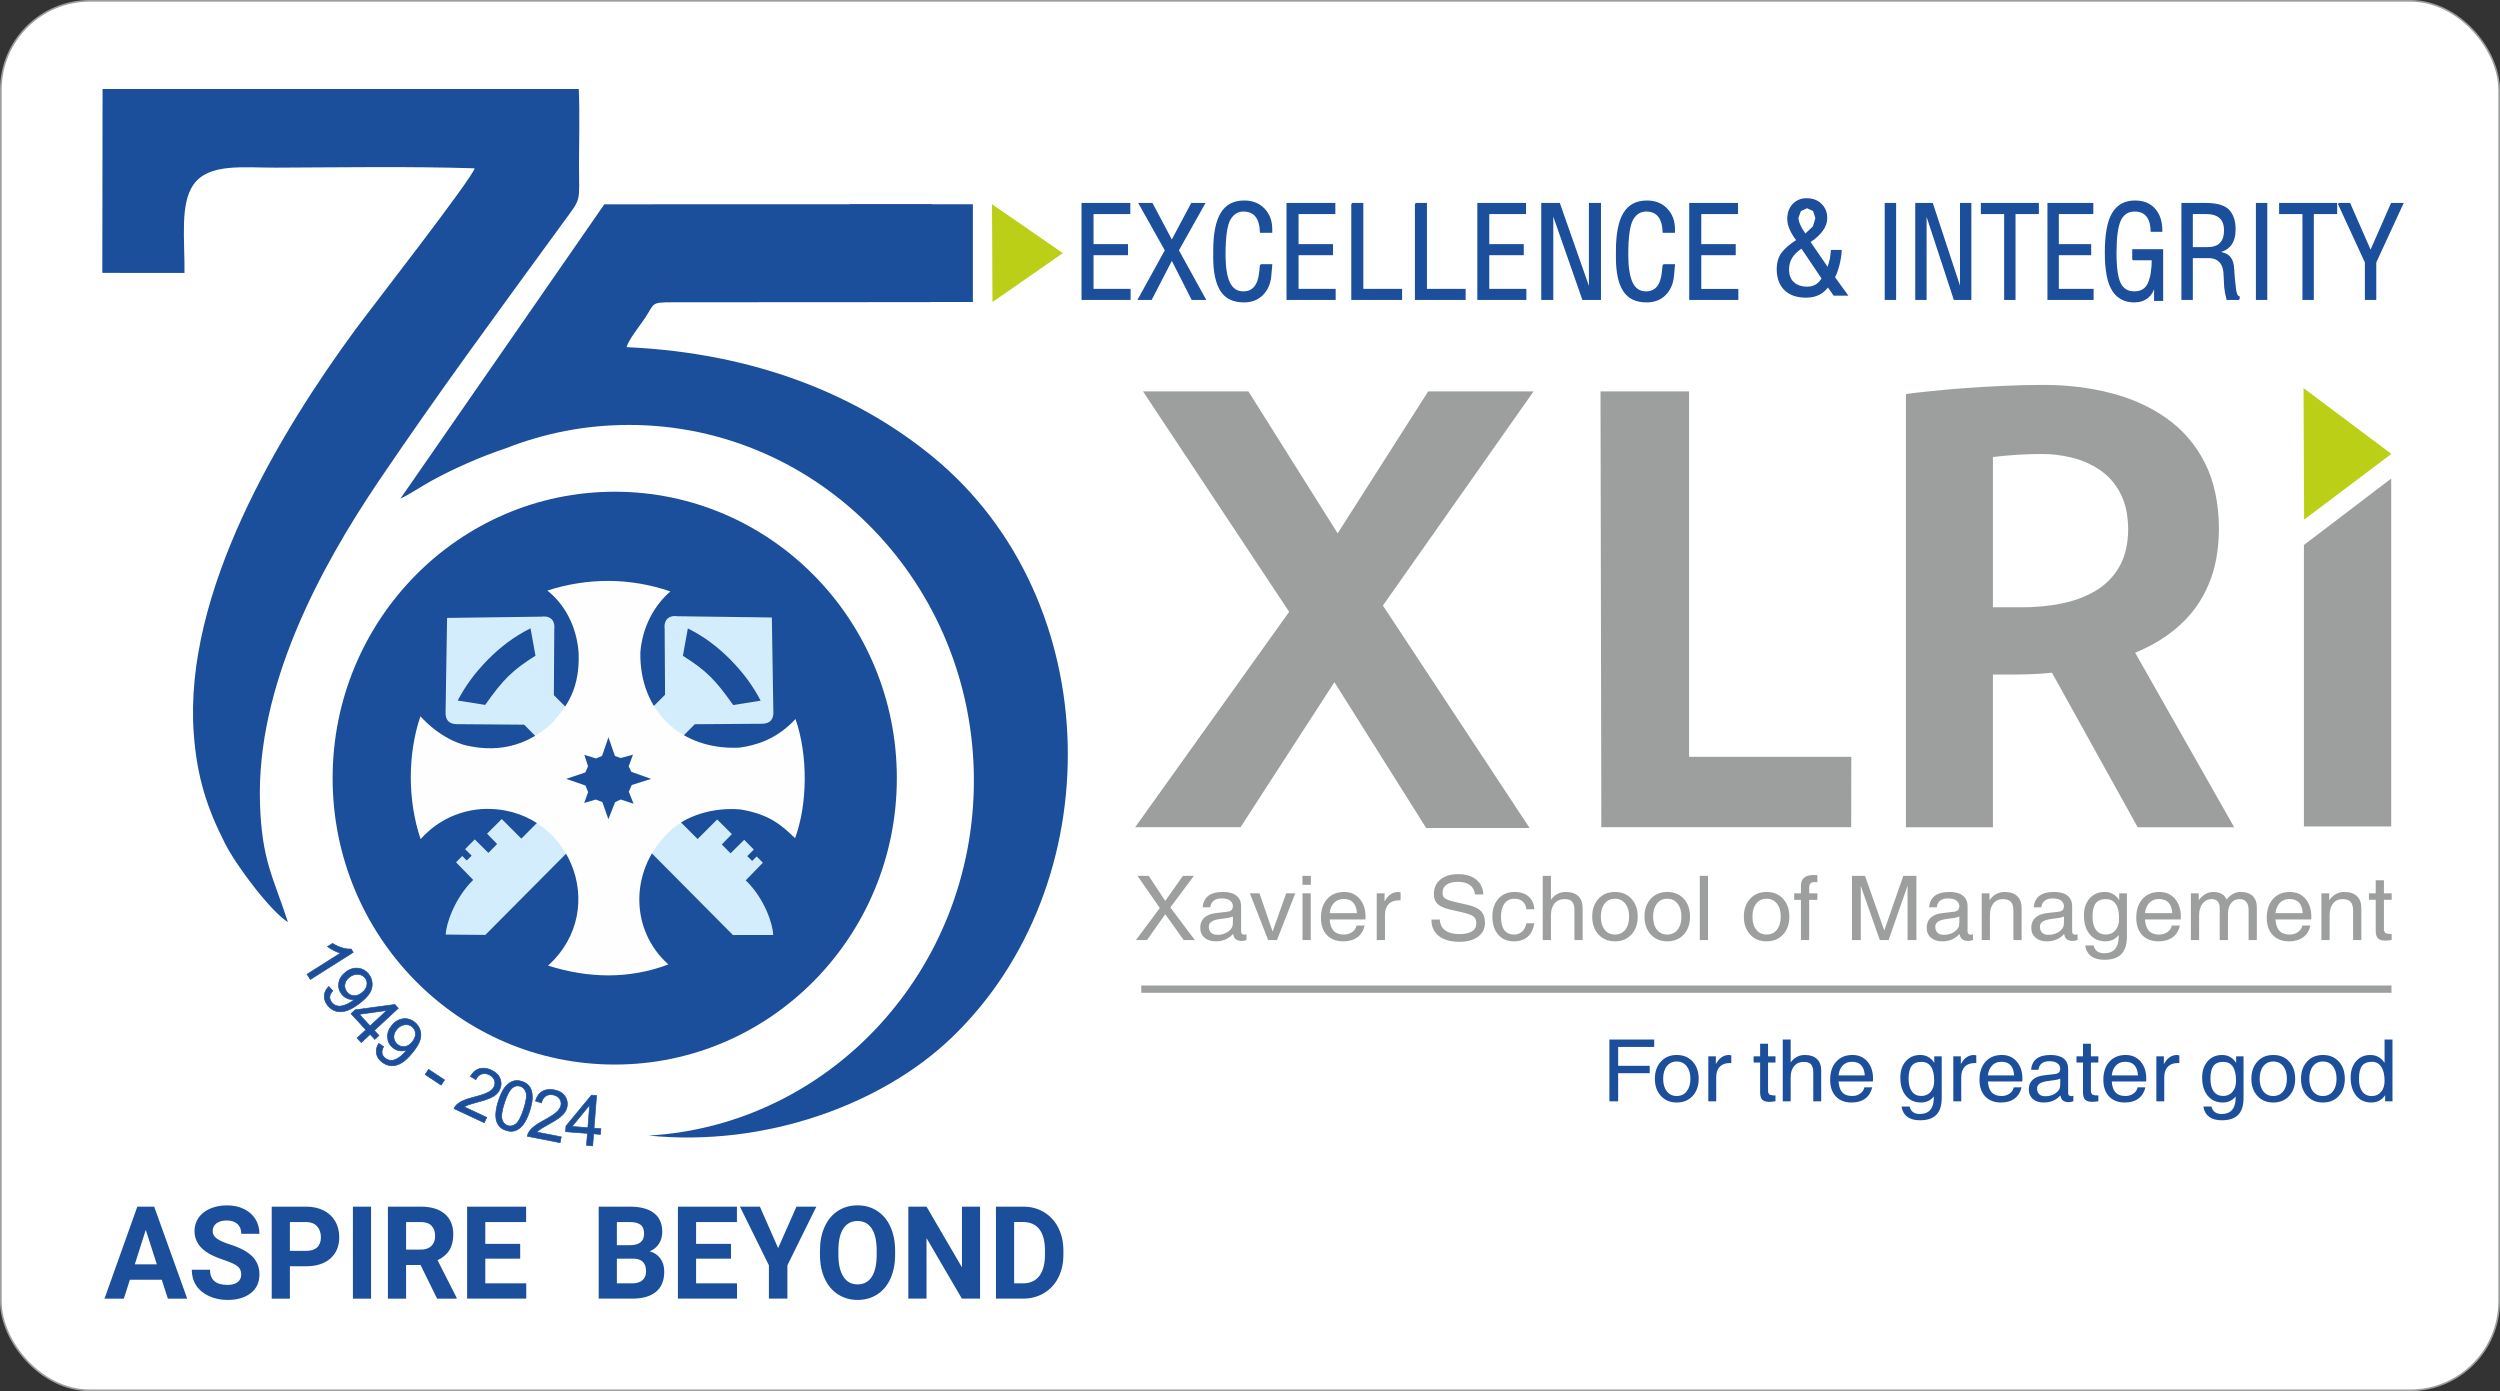
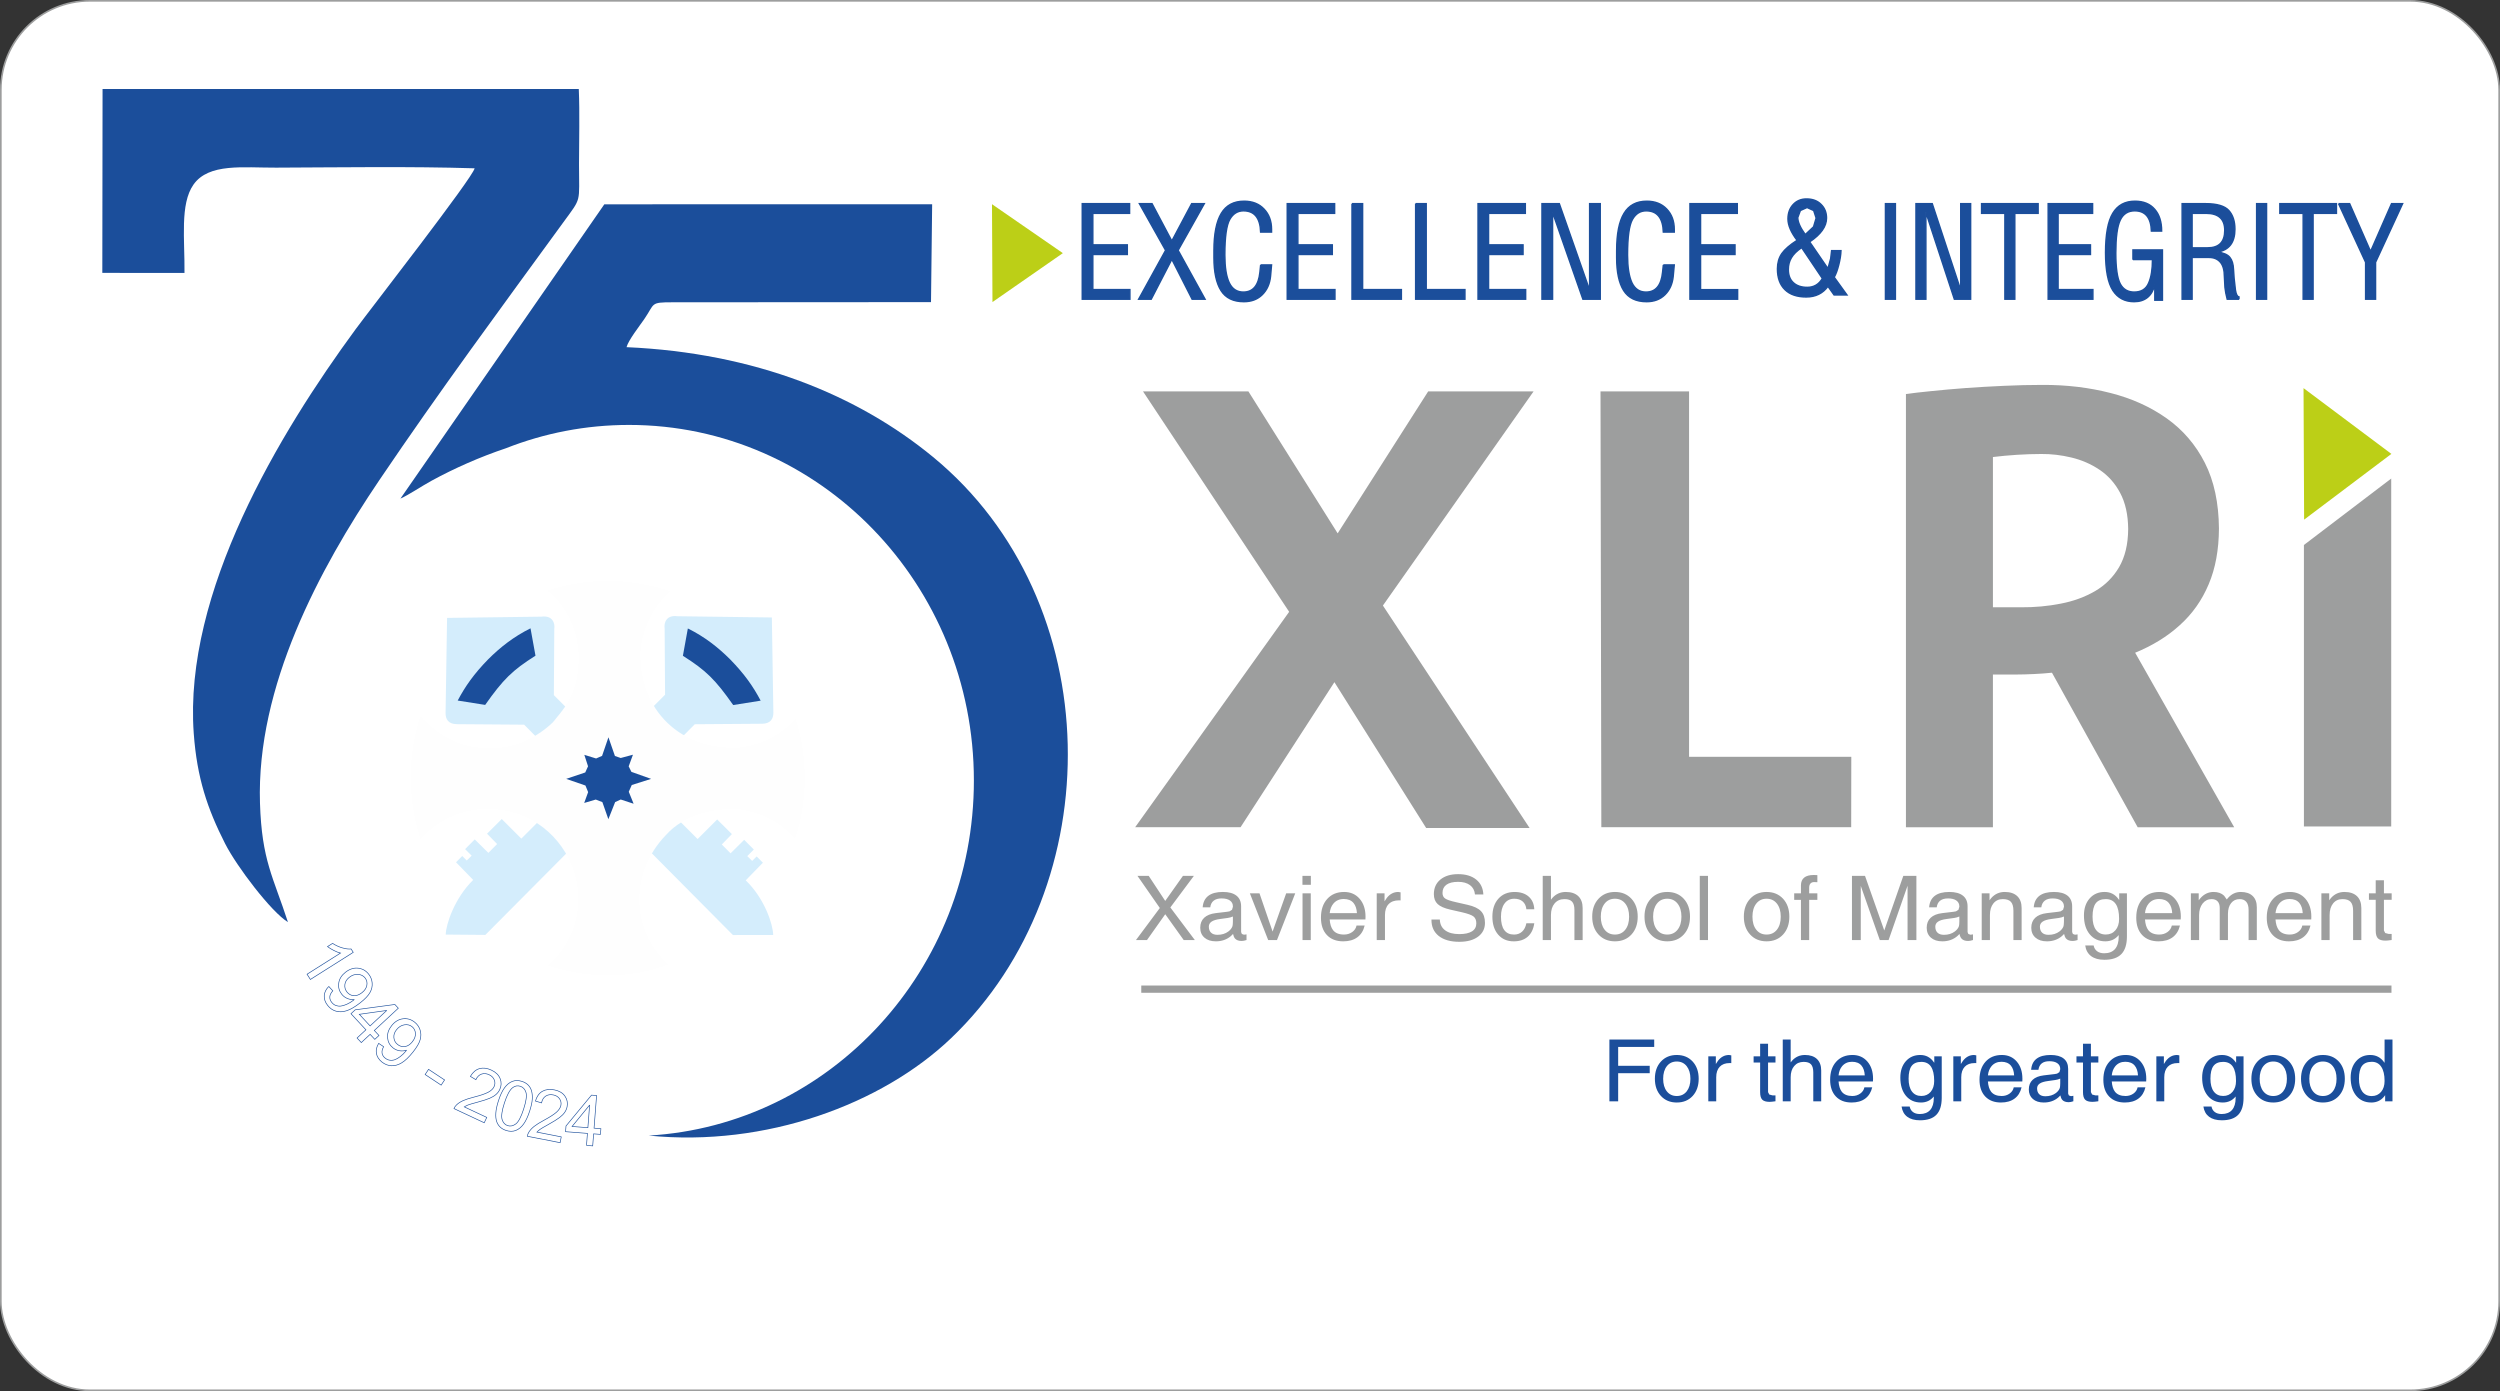
<svg xmlns="http://www.w3.org/2000/svg" xml:space="preserve" width="100%" height="100%" version="1.1" style="shape-rendering:geometricPrecision; text-rendering:geometricPrecision; image-rendering:optimizeQuality; fill-rule:evenodd; clip-rule:evenodd" viewBox="0 0 8089.38 4501.39">
  <rect x="0" y="0" width="8089.38" height="4501.39" fill="#333333" stroke="none" />
  <defs>
    <style type="text/css">
   
    .str0 {stroke:#9D9E9E;stroke-width:5.39;stroke-miterlimit:22.926}
    .str2 {stroke:#1B4E9B;stroke-width:4.76;stroke-miterlimit:2.613}
    .str1 {stroke:#1B4E9B;stroke-width:2.05;stroke-miterlimit:2.613}
    .fil5 {fill:none;fill-rule:nonzero}
    .fil3 {fill:#FEFEFE}
    .fil9 {fill:#9D9E9E}
    .fil2 {fill:#D4EDFC}
    .fil8 {fill:#BCCF17}
    .fil1 {fill:#1B4E9B}
    .fil7 {fill:#1B4E9B}
    .fil0 {fill:white}
    .fil6 {fill:#1B4E9B;fill-rule:nonzero}
    .fil4 {fill:#1B4E9B;fill-rule:nonzero}

@-webkit-keyframes animate-svg-stroke-1{0%{stroke-dashoffset:24842.484px;stroke-dasharray:24842.484px}100%{stroke-dashoffset:0;stroke-dasharray:24842.484px}}@keyframes animate-svg-stroke-1{0%{stroke-dashoffset:24842.484px;stroke-dasharray:24842.484px}100%{stroke-dashoffset:0;stroke-dasharray:24842.484px}}@-webkit-keyframes animate-svg-fill-1{0%{fill:transparent}100%{fill:rgb(255,255,255)}}@keyframes animate-svg-fill-1{0%{fill:transparent}100%{fill:rgb(255,255,255)}}.svg-elem-1{-webkit-animation:animate-svg-stroke-1 0.2s cubic-bezier(0.47,0,0.745,0.715) 0s both,animate-svg-fill-1 0.3s cubic-bezier(0.47,0,0.745,0.715) 0.2s both;animation:animate-svg-stroke-1 0.2s cubic-bezier(0.47,0,0.745,0.715) 0s both,animate-svg-fill-1 0.3s cubic-bezier(0.47,0,0.745,0.715) 0.2s both}@-webkit-keyframes animate-svg-stroke-2{0%{stroke-dashoffset:12126.621px;stroke-dasharray:12126.621px}100%{stroke-dashoffset:0;stroke-dasharray:12126.621px}}@keyframes animate-svg-stroke-2{0%{stroke-dashoffset:12126.621px;stroke-dasharray:12126.621px}100%{stroke-dashoffset:0;stroke-dasharray:12126.621px}}@-webkit-keyframes animate-svg-fill-2{0%{fill:transparent}100%{fill:rgb(27,78,155)}}@keyframes animate-svg-fill-2{0%{fill:transparent}100%{fill:rgb(27,78,155)}}.svg-elem-2{-webkit-animation:animate-svg-stroke-2 0.2s cubic-bezier(0.47,0,0.745,0.715) 0.2s both,animate-svg-fill-2 0.3s cubic-bezier(0.47,0,0.745,0.715) 0.3s both;animation:animate-svg-stroke-2 0.2s cubic-bezier(0.47,0,0.745,0.715) 0.2s both,animate-svg-fill-2 0.3s cubic-bezier(0.47,0,0.745,0.715) 0.3s both}@-webkit-keyframes animate-svg-stroke-3{0%{stroke-dashoffset:9407.038px;stroke-dasharray:9407.038px}100%{stroke-dashoffset:0;stroke-dasharray:9407.038px}}@keyframes animate-svg-stroke-3{0%{stroke-dashoffset:9407.038px;stroke-dasharray:9407.038px}100%{stroke-dashoffset:0;stroke-dasharray:9407.038px}}@-webkit-keyframes animate-svg-fill-3{0%{fill:transparent}100%{fill:rgb(27,78,155)}}@keyframes animate-svg-fill-3{0%{fill:transparent}100%{fill:rgb(27,78,155)}}.svg-elem-3{-webkit-animation:animate-svg-stroke-3 0.2s cubic-bezier(0.47,0,0.745,0.715) 0.4s both,animate-svg-fill-3 0.3s cubic-bezier(0.47,0,0.745,0.715) 0.4s both;animation:animate-svg-stroke-3 0.2s cubic-bezier(0.47,0,0.745,0.715) 0.4s both,animate-svg-fill-3 0.3s cubic-bezier(0.47,0,0.745,0.715) 0.4s both}@-webkit-keyframes animate-svg-stroke-4{0%{stroke-dashoffset:5781.471px;stroke-dasharray:5781.471px}100%{stroke-dashoffset:0;stroke-dasharray:5781.471px}}@keyframes animate-svg-stroke-4{0%{stroke-dashoffset:5781.471px;stroke-dasharray:5781.471px}100%{stroke-dashoffset:0;stroke-dasharray:5781.471px}}@-webkit-keyframes animate-svg-fill-4{0%{fill:transparent}100%{fill:rgb(27,78,155)}}@keyframes animate-svg-fill-4{0%{fill:transparent}100%{fill:rgb(27,78,155)}}.svg-elem-4{-webkit-animation:animate-svg-stroke-4 0.2s cubic-bezier(0.47,0,0.745,0.715) 0.6s both,animate-svg-fill-4 0.3s cubic-bezier(0.47,0,0.745,0.715) 0.5s both;animation:animate-svg-stroke-4 0.2s cubic-bezier(0.47,0,0.745,0.715) 0.6s both,animate-svg-fill-4 0.3s cubic-bezier(0.47,0,0.745,0.715) 0.5s both}@-webkit-keyframes animate-svg-stroke-5{0%{stroke-dashoffset:3655.307px;stroke-dasharray:3655.307px}100%{stroke-dashoffset:0;stroke-dasharray:3655.307px}}@keyframes animate-svg-stroke-5{0%{stroke-dashoffset:3655.307px;stroke-dasharray:3655.307px}100%{stroke-dashoffset:0;stroke-dasharray:3655.307px}}@-webkit-keyframes animate-svg-fill-5{0%{fill:transparent}100%{fill:rgb(212,237,252)}}@keyframes animate-svg-fill-5{0%{fill:transparent}100%{fill:rgb(212,237,252)}}.svg-elem-5{-webkit-animation:animate-svg-stroke-5 0.2s cubic-bezier(0.47,0,0.745,0.715) 0.8s both,animate-svg-fill-5 0.3s cubic-bezier(0.47,0,0.745,0.715) 0.6s both;animation:animate-svg-stroke-5 0.2s cubic-bezier(0.47,0,0.745,0.715) 0.8s both,animate-svg-fill-5 0.3s cubic-bezier(0.47,0,0.745,0.715) 0.6s both}@-webkit-keyframes animate-svg-stroke-6{0%{stroke-dashoffset:748.878px;stroke-dasharray:748.878px}100%{stroke-dashoffset:0;stroke-dasharray:748.878px}}@keyframes animate-svg-stroke-6{0%{stroke-dashoffset:748.878px;stroke-dasharray:748.878px}100%{stroke-dashoffset:0;stroke-dasharray:748.878px}}@-webkit-keyframes animate-svg-fill-6{0%{fill:transparent}100%{fill:rgb(27,78,155)}}@keyframes animate-svg-fill-6{0%{fill:transparent}100%{fill:rgb(27,78,155)}}.svg-elem-6{-webkit-animation:animate-svg-stroke-6 0.2s cubic-bezier(0.47,0,0.745,0.715) 1s both,animate-svg-fill-6 0.3s cubic-bezier(0.47,0,0.745,0.715) 0.7s both;animation:animate-svg-stroke-6 0.2s cubic-bezier(0.47,0,0.745,0.715) 1s both,animate-svg-fill-6 0.3s cubic-bezier(0.47,0,0.745,0.715) 0.7s both}@-webkit-keyframes animate-svg-stroke-7{0%{stroke-dashoffset:3655.236px;stroke-dasharray:3655.236px}100%{stroke-dashoffset:0;stroke-dasharray:3655.236px}}@keyframes animate-svg-stroke-7{0%{stroke-dashoffset:3655.236px;stroke-dasharray:3655.236px}100%{stroke-dashoffset:0;stroke-dasharray:3655.236px}}@-webkit-keyframes animate-svg-fill-7{0%{fill:transparent}100%{fill:rgb(212,237,252)}}@keyframes animate-svg-fill-7{0%{fill:transparent}100%{fill:rgb(212,237,252)}}.svg-elem-7{-webkit-animation:animate-svg-stroke-7 0.2s cubic-bezier(0.47,0,0.745,0.715) 1.2s both,animate-svg-fill-7 0.3s cubic-bezier(0.47,0,0.745,0.715) 0.8s both;animation:animate-svg-stroke-7 0.2s cubic-bezier(0.47,0,0.745,0.715) 1.2s both,animate-svg-fill-7 0.3s cubic-bezier(0.47,0,0.745,0.715) 0.8s both}@-webkit-keyframes animate-svg-stroke-8{0%{stroke-dashoffset:748.817px;stroke-dasharray:748.817px}100%{stroke-dashoffset:0;stroke-dasharray:748.817px}}@keyframes animate-svg-stroke-8{0%{stroke-dashoffset:748.817px;stroke-dasharray:748.817px}100%{stroke-dashoffset:0;stroke-dasharray:748.817px}}@-webkit-keyframes animate-svg-fill-8{0%{fill:transparent}100%{fill:rgb(27,78,155)}}@keyframes animate-svg-fill-8{0%{fill:transparent}100%{fill:rgb(27,78,155)}}.svg-elem-8{-webkit-animation:animate-svg-stroke-8 0.2s cubic-bezier(0.47,0,0.745,0.715) 1.4s both,animate-svg-fill-8 0.3s cubic-bezier(0.47,0,0.745,0.715) 0.9s both;animation:animate-svg-stroke-8 0.2s cubic-bezier(0.47,0,0.745,0.715) 1.4s both,animate-svg-fill-8 0.3s cubic-bezier(0.47,0,0.745,0.715) 0.9s both}@-webkit-keyframes animate-svg-stroke-9{0%{stroke-dashoffset:5385.466px;stroke-dasharray:5385.466px}100%{stroke-dashoffset:0;stroke-dasharray:5385.466px}}@keyframes animate-svg-stroke-9{0%{stroke-dashoffset:5385.466px;stroke-dasharray:5385.466px}100%{stroke-dashoffset:0;stroke-dasharray:5385.466px}}@-webkit-keyframes animate-svg-fill-9{0%{fill:transparent}100%{fill:rgb(254,254,254)}}@keyframes animate-svg-fill-9{0%{fill:transparent}100%{fill:rgb(254,254,254)}}.svg-elem-9{-webkit-animation:animate-svg-stroke-9 0.2s cubic-bezier(0.47,0,0.745,0.715) 1.6s both,animate-svg-fill-9 0.3s cubic-bezier(0.47,0,0.745,0.715) 1s both;animation:animate-svg-stroke-9 0.2s cubic-bezier(0.47,0,0.745,0.715) 1.6s both,animate-svg-fill-9 0.3s cubic-bezier(0.47,0,0.745,0.715) 1s both}@-webkit-keyframes animate-svg-stroke-10{0%{stroke-dashoffset:1006.591px;stroke-dasharray:1006.591px}100%{stroke-dashoffset:0;stroke-dasharray:1006.591px}}@keyframes animate-svg-stroke-10{0%{stroke-dashoffset:1006.591px;stroke-dasharray:1006.591px}100%{stroke-dashoffset:0;stroke-dasharray:1006.591px}}@-webkit-keyframes animate-svg-fill-10{0%{fill:transparent}100%{fill:rgb(27,78,155)}}@keyframes animate-svg-fill-10{0%{fill:transparent}100%{fill:rgb(27,78,155)}}.svg-elem-10{-webkit-animation:animate-svg-stroke-10 0.2s cubic-bezier(0.47,0,0.745,0.715) 1.8s both,animate-svg-fill-10 0.3s cubic-bezier(0.47,0,0.745,0.715) 1.1s both;animation:animate-svg-stroke-10 0.2s cubic-bezier(0.47,0,0.745,0.715) 1.8s both,animate-svg-fill-10 0.3s cubic-bezier(0.47,0,0.745,0.715) 1.1s both}@-webkit-keyframes animate-svg-stroke-11{0%{stroke-dashoffset:6112.196px;stroke-dasharray:6112.196px}100%{stroke-dashoffset:0;stroke-dasharray:6112.196px}}@keyframes animate-svg-stroke-11{0%{stroke-dashoffset:6112.196px;stroke-dasharray:6112.196px}100%{stroke-dashoffset:0;stroke-dasharray:6112.196px}}@-webkit-keyframes animate-svg-fill-11{0%{fill:transparent}100%{fill:rgb(27,78,155)}}@keyframes animate-svg-fill-11{0%{fill:transparent}100%{fill:rgb(27,78,155)}}.svg-elem-11{-webkit-animation:animate-svg-stroke-11 0.2s cubic-bezier(0.47,0,0.745,0.715) 2s both,animate-svg-fill-11 0.3s cubic-bezier(0.47,0,0.745,0.715) 1.2s both;animation:animate-svg-stroke-11 0.2s cubic-bezier(0.47,0,0.745,0.715) 2s both,animate-svg-fill-11 0.3s cubic-bezier(0.47,0,0.745,0.715) 1.2s both}@-webkit-keyframes animate-svg-stroke-12{0%{stroke-dashoffset:6112.196px;stroke-dasharray:6112.196px}100%{stroke-dashoffset:0;stroke-dasharray:6112.196px}}@keyframes animate-svg-stroke-12{0%{stroke-dashoffset:6112.196px;stroke-dasharray:6112.196px}100%{stroke-dashoffset:0;stroke-dasharray:6112.196px}}.svg-elem-12{-webkit-animation:animate-svg-stroke-12 0.2s cubic-bezier(0.47,0,0.745,0.715) 2.2s both,animate-svg-fill-12 0.3s cubic-bezier(0.47,0,0.745,0.715) 1.3s both;animation:animate-svg-stroke-12 0.2s cubic-bezier(0.47,0,0.745,0.715) 2.2s both,animate-svg-fill-12 0.3s cubic-bezier(0.47,0,0.745,0.715) 1.3s both}@-webkit-keyframes animate-svg-stroke-13{0%{stroke-dashoffset:16578.787px;stroke-dasharray:16578.787px}100%{stroke-dashoffset:0;stroke-dasharray:16578.787px}}@keyframes animate-svg-stroke-13{0%{stroke-dashoffset:16578.787px;stroke-dasharray:16578.787px}100%{stroke-dashoffset:0;stroke-dasharray:16578.787px}}@-webkit-keyframes animate-svg-fill-13{0%{fill:transparent}100%{fill:rgb(27,78,155)}}@keyframes animate-svg-fill-13{0%{fill:transparent}100%{fill:rgb(27,78,155)}}.svg-elem-13{-webkit-animation:animate-svg-stroke-13 0.2s cubic-bezier(0.47,0,0.745,0.715) 2.4s both,animate-svg-fill-13 0.3s cubic-bezier(0.47,0,0.745,0.715) 1.4s both;animation:animate-svg-stroke-13 0.2s cubic-bezier(0.47,0,0.745,0.715) 2.4s both,animate-svg-fill-13 0.3s cubic-bezier(0.47,0,0.745,0.715) 1.4s both}@-webkit-keyframes animate-svg-stroke-14{0%{stroke-dashoffset:1429.74px;stroke-dasharray:1429.74px}100%{stroke-dashoffset:0;stroke-dasharray:1429.74px}}@keyframes animate-svg-stroke-14{0%{stroke-dashoffset:1429.74px;stroke-dasharray:1429.74px}100%{stroke-dashoffset:0;stroke-dasharray:1429.74px}}@-webkit-keyframes animate-svg-fill-14{0%{fill:transparent}100%{fill:rgb(27,78,155)}}@keyframes animate-svg-fill-14{0%{fill:transparent}100%{fill:rgb(27,78,155)}}.svg-elem-14{-webkit-animation:animate-svg-stroke-14 0.2s cubic-bezier(0.47,0,0.745,0.715) 2.6s both,animate-svg-fill-14 0.3s cubic-bezier(0.47,0,0.745,0.715) 1.5s both;animation:animate-svg-stroke-14 0.2s cubic-bezier(0.47,0,0.745,0.715) 2.6s both,animate-svg-fill-14 0.3s cubic-bezier(0.47,0,0.745,0.715) 1.5s both}@-webkit-keyframes animate-svg-stroke-15{0%{stroke-dashoffset:874.685px;stroke-dasharray:874.685px}100%{stroke-dashoffset:0;stroke-dasharray:874.685px}}@keyframes animate-svg-stroke-15{0%{stroke-dashoffset:874.685px;stroke-dasharray:874.685px}100%{stroke-dashoffset:0;stroke-dasharray:874.685px}}@-webkit-keyframes animate-svg-fill-15{0%{fill:transparent}100%{fill:rgb(188,207,23)}}@keyframes animate-svg-fill-15{0%{fill:transparent}100%{fill:rgb(188,207,23)}}.svg-elem-15{-webkit-animation:animate-svg-stroke-15 0.2s cubic-bezier(0.47,0,0.745,0.715) 2.8s both,animate-svg-fill-15 0.3s cubic-bezier(0.47,0,0.745,0.715) 1.6s both;animation:animate-svg-stroke-15 0.2s cubic-bezier(0.47,0,0.745,0.715) 2.8s both,animate-svg-fill-15 0.3s cubic-bezier(0.47,0,0.745,0.715) 1.6s both}@-webkit-keyframes animate-svg-stroke-16{0%{stroke-dashoffset:21333.656px;stroke-dasharray:21333.656px}100%{stroke-dashoffset:0;stroke-dasharray:21333.656px}}@keyframes animate-svg-stroke-16{0%{stroke-dashoffset:21333.656px;stroke-dasharray:21333.656px}100%{stroke-dashoffset:0;stroke-dasharray:21333.656px}}@-webkit-keyframes animate-svg-fill-16{0%{fill:transparent}100%{fill:rgb(157,158,158)}}@keyframes animate-svg-fill-16{0%{fill:transparent}100%{fill:rgb(157,158,158)}}.svg-elem-16{-webkit-animation:animate-svg-stroke-16 0.2s cubic-bezier(0.47,0,0.745,0.715) 3s both,animate-svg-fill-16 0.3s cubic-bezier(0.47,0,0.745,0.715) 1.7s both;animation:animate-svg-stroke-16 0.2s cubic-bezier(0.47,0,0.745,0.715) 3s both,animate-svg-fill-16 0.3s cubic-bezier(0.47,0,0.745,0.715) 1.7s both}@-webkit-keyframes animate-svg-stroke-17{0%{stroke-dashoffset:13741.142px;stroke-dasharray:13741.142px}100%{stroke-dashoffset:0;stroke-dasharray:13741.142px}}@keyframes animate-svg-stroke-17{0%{stroke-dashoffset:13741.142px;stroke-dasharray:13741.142px}100%{stroke-dashoffset:0;stroke-dasharray:13741.142px}}@-webkit-keyframes animate-svg-fill-17{0%{fill:transparent}100%{fill:rgb(27,78,155)}}@keyframes animate-svg-fill-17{0%{fill:transparent}100%{fill:rgb(27,78,155)}}.svg-elem-17{-webkit-animation:animate-svg-stroke-17 0.2s cubic-bezier(0.47,0,0.745,0.715) 3.2s both,animate-svg-fill-17 0.3s cubic-bezier(0.47,0,0.745,0.715) 1.8s both;animation:animate-svg-stroke-17 0.2s cubic-bezier(0.47,0,0.745,0.715) 3.2s both,animate-svg-fill-17 0.3s cubic-bezier(0.47,0,0.745,0.715) 1.8s both}@-webkit-keyframes animate-svg-stroke-18{0%{stroke-dashoffset:8139.62px;stroke-dasharray:8139.62px}100%{stroke-dashoffset:0;stroke-dasharray:8139.62px}}@keyframes animate-svg-stroke-18{0%{stroke-dashoffset:8139.62px;stroke-dasharray:8139.62px}100%{stroke-dashoffset:0;stroke-dasharray:8139.62px}}@-webkit-keyframes animate-svg-fill-18{0%{fill:transparent}100%{fill:rgb(157,158,158)}}@keyframes animate-svg-fill-18{0%{fill:transparent}100%{fill:rgb(157,158,158)}}.svg-elem-18{-webkit-animation:animate-svg-stroke-18 0.2s cubic-bezier(0.47,0,0.745,0.715) 3.4s both,animate-svg-fill-18 0.3s cubic-bezier(0.47,0,0.745,0.715) 1.9s both;animation:animate-svg-stroke-18 0.2s cubic-bezier(0.47,0,0.745,0.715) 3.4s both,animate-svg-fill-18 0.3s cubic-bezier(0.47,0,0.745,0.715) 1.9s both}@-webkit-keyframes animate-svg-stroke-19{0%{stroke-dashoffset:1136.053px;stroke-dasharray:1136.053px}100%{stroke-dashoffset:0;stroke-dasharray:1136.053px}}@keyframes animate-svg-stroke-19{0%{stroke-dashoffset:1136.053px;stroke-dasharray:1136.053px}100%{stroke-dashoffset:0;stroke-dasharray:1136.053px}}@-webkit-keyframes animate-svg-fill-19{0%{fill:transparent}100%{fill:rgb(188,207,23)}}@keyframes animate-svg-fill-19{0%{fill:transparent}100%{fill:rgb(188,207,23)}}.svg-elem-19{-webkit-animation:animate-svg-stroke-19 0.2s cubic-bezier(0.47,0,0.745,0.715) 3.6s both,animate-svg-fill-19 0.3s cubic-bezier(0.47,0,0.745,0.715) 2s both;animation:animate-svg-stroke-19 0.2s cubic-bezier(0.47,0,0.745,0.715) 3.6s both,animate-svg-fill-19 0.3s cubic-bezier(0.47,0,0.745,0.715) 2s both}@-webkit-keyframes animate-svg-stroke-20{0%{stroke-dashoffset:11424.936px;stroke-dasharray:11424.936px}100%{stroke-dashoffset:0;stroke-dasharray:11424.936px}}@keyframes animate-svg-stroke-20{0%{stroke-dashoffset:11424.936px;stroke-dasharray:11424.936px}100%{stroke-dashoffset:0;stroke-dasharray:11424.936px}}@-webkit-keyframes animate-svg-fill-20{0%{fill:transparent}100%{fill:rgb(157,158,158)}}@keyframes animate-svg-fill-20{0%{fill:transparent}100%{fill:rgb(157,158,158)}}.svg-elem-20{-webkit-animation:animate-svg-stroke-20 0.2s cubic-bezier(0.47,0,0.745,0.715) 3.8s both,animate-svg-fill-20 0.3s cubic-bezier(0.47,0,0.745,0.715) 2.1s both;animation:animate-svg-stroke-20 0.2s cubic-bezier(0.47,0,0.745,0.715) 3.8s both,animate-svg-fill-20 0.3s cubic-bezier(0.47,0,0.745,0.715) 2.1s both}@-webkit-keyframes animate-svg-stroke-21{0%{stroke-dashoffset:7341.216px;stroke-dasharray:7341.216px}100%{stroke-dashoffset:0;stroke-dasharray:7341.216px}}@keyframes animate-svg-stroke-21{0%{stroke-dashoffset:7341.216px;stroke-dasharray:7341.216px}100%{stroke-dashoffset:0;stroke-dasharray:7341.216px}}@-webkit-keyframes animate-svg-fill-21{0%{fill:transparent}100%{fill:rgb(157,158,158)}}@keyframes animate-svg-fill-21{0%{fill:transparent}100%{fill:rgb(157,158,158)}}.svg-elem-21{-webkit-animation:animate-svg-stroke-21 0.2s cubic-bezier(0.47,0,0.745,0.715) 4s both,animate-svg-fill-21 0.3s cubic-bezier(0.47,0,0.745,0.715) 2.2s both;animation:animate-svg-stroke-21 0.2s cubic-bezier(0.47,0,0.745,0.715) 4s both,animate-svg-fill-21 0.3s cubic-bezier(0.47,0,0.745,0.715) 2.2s both}@-webkit-keyframes animate-svg-stroke-22{0%{stroke-dashoffset:2676.093px;stroke-dasharray:2676.093px}100%{stroke-dashoffset:0;stroke-dasharray:2676.093px}}@keyframes animate-svg-stroke-22{0%{stroke-dashoffset:2676.093px;stroke-dasharray:2676.093px}100%{stroke-dashoffset:0;stroke-dasharray:2676.093px}}@-webkit-keyframes animate-svg-fill-22{0%{fill:transparent}100%{fill:rgb(157,158,158)}}@keyframes animate-svg-fill-22{0%{fill:transparent}100%{fill:rgb(157,158,158)}}.svg-elem-22{-webkit-animation:animate-svg-stroke-22 0.2s cubic-bezier(0.47,0,0.745,0.715) 4.2s both,animate-svg-fill-22 0.3s cubic-bezier(0.47,0,0.745,0.715) 2.3s both;animation:animate-svg-stroke-22 0.2s cubic-bezier(0.47,0,0.745,0.715) 4.2s both,animate-svg-fill-22 0.3s cubic-bezier(0.47,0,0.745,0.715) 2.3s both}@-webkit-keyframes animate-svg-stroke-23{0%{stroke-dashoffset:13539.195px;stroke-dasharray:13539.195px}100%{stroke-dashoffset:0;stroke-dasharray:13539.195px}}@keyframes animate-svg-stroke-23{0%{stroke-dashoffset:13539.195px;stroke-dasharray:13539.195px}100%{stroke-dashoffset:0;stroke-dasharray:13539.195px}}@-webkit-keyframes animate-svg-fill-23{0%{fill:transparent}100%{fill:rgb(27,78,155)}}@keyframes animate-svg-fill-23{0%{fill:transparent}100%{fill:rgb(27,78,155)}}.svg-elem-23{-webkit-animation:animate-svg-stroke-23 0.2s cubic-bezier(0.47,0,0.745,0.715) 4.4s both,animate-svg-fill-23 0.3s cubic-bezier(0.47,0,0.745,0.715) 2.4s both;animation:animate-svg-stroke-23 0.2s cubic-bezier(0.47,0,0.745,0.715) 4.4s both,animate-svg-fill-23 0.3s cubic-bezier(0.47,0,0.745,0.715) 2.4s both}@-webkit-keyframes animate-svg-stroke-24{0%{stroke-dashoffset:1742.753px;stroke-dasharray:1742.753px}100%{stroke-dashoffset:0;stroke-dasharray:1742.753px}}@keyframes animate-svg-stroke-24{0%{stroke-dashoffset:1742.753px;stroke-dasharray:1742.753px}100%{stroke-dashoffset:0;stroke-dasharray:1742.753px}}@-webkit-keyframes animate-svg-fill-24{0%{fill:transparent}100%{fill:rgb(27,78,155)}}@keyframes animate-svg-fill-24{0%{fill:transparent}100%{fill:rgb(27,78,155)}}.svg-elem-24{-webkit-animation:animate-svg-stroke-24 0.2s cubic-bezier(0.47,0,0.745,0.715) 4.6s both,animate-svg-fill-24 0.3s cubic-bezier(0.47,0,0.745,0.715) 2.5s both;animation:animate-svg-stroke-24 0.2s cubic-bezier(0.47,0,0.745,0.715) 4.6s both,animate-svg-fill-24 0.3s cubic-bezier(0.47,0,0.745,0.715) 2.5s both}@-webkit-keyframes animate-svg-stroke-25{0%{stroke-dashoffset:11031.189px;stroke-dasharray:11031.189px}100%{stroke-dashoffset:0;stroke-dasharray:11031.189px}}@keyframes animate-svg-stroke-25{0%{stroke-dashoffset:11031.189px;stroke-dasharray:11031.189px}100%{stroke-dashoffset:0;stroke-dasharray:11031.189px}}@-webkit-keyframes animate-svg-fill-25{0%{fill:transparent}100%{fill:rgb(27,78,155)}}@keyframes animate-svg-fill-25{0%{fill:transparent}100%{fill:rgb(27,78,155)}}.svg-elem-25{-webkit-animation:animate-svg-stroke-25 0.2s cubic-bezier(0.47,0,0.745,0.715) 4.8s both,animate-svg-fill-25 0.3s cubic-bezier(0.47,0,0.745,0.715) 2.6s both;animation:animate-svg-stroke-25 0.2s cubic-bezier(0.47,0,0.745,0.715) 4.8s both,animate-svg-fill-25 0.3s cubic-bezier(0.47,0,0.745,0.715) 2.6s both}
  </style>
  </defs>
  <g id="Layer_x0020_1">
    <rect class="fil0 str0 svg-elem-1" x="2.7" y="2.7" width="8083.98" height="4496" rx="287.88" ry="287.88" />
    <path class="fil1 svg-elem-2" d="M1295.61 1613.44c29.91,-13.75 67.19,-39.6 101.73,-58.39 73.68,-40.08 155.6,-76.43 239.8,-104.63 123.65,-48.69 257.82,-75.44 398.06,-75.44 616.37,0 1116.04,515.19 1116.04,1150.7 0,613.41 -465.54,1114.66 -1052.19,1148.78 377.98,37.91 754.34,-101.06 978.41,-315.09 517.03,-493.84 508.75,-1414.19 -58.29,-1880.59 -244.04,-200.73 -576.01,-336.88 -991.84,-355.43 6.04,-22.79 41.86,-68.27 57.16,-90.51 35.35,-51.38 18.15,-54.71 91.39,-54.71l836.63 -0.51 3.72 -316.71 -1060.76 0.19 -659.85 952.34z" />
    <path class="fil1 svg-elem-3" d="M331.09 883l265.88 0.2c1.25,-107.86 -15.32,-222.9 29.18,-286.01 49.37,-70.02 161.08,-54.31 267.14,-54.72 211.46,-0.82 431.82,-4.43 642.51,2.14 -6.53,31.26 -339.28,458.32 -385.09,520.7 -246.75,336.07 -556.91,851.17 -523.81,1307.76 10.45,144.24 44.23,243.96 101.54,356.82 37.72,74.3 149.7,221.39 203.22,253.86 -47.47,-146.49 -84.56,-199.17 -90.42,-384.77 -11.88,-377.37 191.97,-758.07 385.88,-1044.87 197.6,-292.25 391.21,-553.95 595.25,-834.13 60.81,-83.5 51.18,-60.24 51.18,-188.98 -0.01,-79.61 2.67,-163.96 -0.75,-242.99l-1540.92 -0.12 -0.79 595.11z" />
-     <ellipse class="fil1 svg-elem-4" cx="1989.11" cy="2517.86" rx="912.84" ry="926.77" />
    <g id="_1985379154848">
      <path class="fil2 svg-elem-5" d="M2257.24 2714.94l-465.08 -465.59 1.35 -213.88c2.91,-19.06 -5.57,-44.88 -41.48,-40.12l-305.42 4.04 -4.85 307.74c-0.28,20.14 9.11,35.86 36.38,36.08l217.85 1.67 675.57 680.66 130.31 -0.06c-0.64,-34.45 -27.71,-117.98 -88.89,-176.9l55.58 -57.02 -20.1 -20.3 -14.63 14.4 -15.87 -15.49 21.23 -21.23 -31.21 -31.47 -44.08 43.69 -28.33 -28.68 32.6 -33.48 -47.56 -47.41 -63.35 63.34z" />
      <path class="fil1 svg-elem-6" d="M1579.39 2133.59c-46,47.19 -73.98,87.05 -98.39,133.21l88.89 14.1c58.27,-82.63 87.69,-111.72 162.8,-159.25l-16.09 -88.55c-55.07,27.37 -98.22,61.55 -137.21,100.49z" />
      <path class="fil2 svg-elem-7" d="M1686.91 2713.53l465.08 -465.57 -1.35 -213.9c-2.91,-19.06 5.56,-44.86 41.47,-40.06l305.43 4 4.91 307.73c0.21,20.1 -9.14,35.86 -36.46,36.14l-217.82 1.61 -677.74 681.69 -128.15 -1.13c0.64,-33.37 28.72,-117.94 88.87,-176.84l-55.56 -57.08 20.1 -20.31 14.63 14.53 15.87 -15.55 -21.23 -21.22 31.22 -31.49 44.07 43.62 28.35 -28.61 -32.62 -33.43 47.57 -47.47 63.34 63.34z" />
      <path class="fil1 svg-elem-8" d="M2362.98 2133.97c46,47.19 73.96,87.03 98.32,133.21l-88.87 14.14c-58.21,-82.67 -87.65,-111.79 -162.76,-159.3l16.04 -88.5c55.13,27.32 98.22,61.5 137.27,100.44z" />
      <path class="fil3 svg-elem-9" d="M2394.99 2619.09c94.01,14.8 135.48,52.27 177.67,93.16 40.61,-110.33 42.22,-268.76 1.39,-385.61 -64.15,69.06 -131.85,85.21 -181.05,92.54 -188.89,9.29 -324.54,-118.2 -320.97,-308.64 7.07,-85 46.43,-152.82 97.14,-196.83 -130.67,-44.77 -266.96,-44.99 -398.24,-2.82 53.3,41.7 95.15,112.64 101.41,201.91 5.45,136.83 -58.43,190.88 -83.1,224.31 -108.97,102.65 -223.55,89.04 -287.71,73.27 -71.11,-21.75 -118.7,-68.04 -141.16,-92.65 -41.41,121.66 -41.85,272.05 0.64,397.49 31.98,-36.57 97.9,-90.56 199.09,-97.41 278.22,-14.27 419.3,320.63 213.3,506.61 128.09,40.83 260.92,44.88 389.28,-3.78 -123.45,-110.1 -124.31,-298.45 -8.43,-418 60.11,-68.42 162.82,-90.61 240.73,-83.54z" />
      <polygon class="fil1 svg-elem-10" points="2106.91,2520.27 2044.28,2540.03 2038.6,2552.78 2034.56,2561.97 2050.22,2600.68 2008.52,2587.02 1990.44,2595.34 1968.51,2650.75 1949.13,2595.49 1927.75,2587.13 1890.32,2598.14 1903.06,2563.1 1894.38,2541.76 1832.05,2520.27 1893.72,2499.48 1902.75,2479.56 1890.75,2442.47 1928.82,2454.24 1948.15,2445.86 1968.78,2385.71 1989.78,2446.29 2008.52,2452.68 2048.06,2442.08 2034.28,2479.68 2043.08,2497.54 " />
    </g>
-     <path class="fil4 svg-elem-11" d="M1004.31 3169.3l-10.74 -16.97 108.09 -68.38c-6.5,-1.6 -13.79,-4.51 -21.87,-8.68 -8.08,-4.16 -14.79,-8.29 -20.05,-12.34l16.4 -10.37c10.43,6.68 21.08,11.56 31.94,14.63 10.83,3.1 20.16,4.26 28.01,3.44l6.92 10.93 -138.7 87.74zm59.53 22.59l13.05 14.13c-6.13,6.86 -9.37,13.35 -9.75,19.48 -0.38,6.13 1.63,12.05 6.07,17.75 3.79,4.86 8.22,8.25 13.35,10.19 5.1,1.96 10.41,2.64 15.96,2.03 5.52,-0.59 12.08,-2.58 19.65,-5.92 7.57,-3.35 14.63,-7.6 21.19,-12.72 0.69,-0.54 1.75,-1.41 3.11,-2.57 -7.5,0.78 -14.98,-0.33 -22.35,-3.36 -7.41,-3 -13.6,-7.72 -18.56,-14.09 -8.31,-10.65 -11.46,-22.67 -9.47,-36.08 1.98,-13.36 9.3,-25.01 21.95,-34.89 13.08,-10.2 26.57,-14.55 40.57,-13.07 13.94,1.48 25.44,7.99 34.49,19.6 6.51,8.34 10.22,17.74 11.12,28.24 0.91,10.44 -1.42,20.7 -6.98,30.82 -5.53,10.11 -16.21,21.33 -32.02,33.66 -16.47,12.85 -30.96,21.3 -43.49,25.34 -12.56,4.06 -24.14,4.5 -34.73,1.43 -10.6,-3.07 -19.58,-9.33 -26.98,-18.81 -7.86,-10.08 -11.48,-20.48 -10.86,-31.24 0.65,-10.74 5.54,-20.73 14.68,-29.93zm107.25 20.27c9.06,-7.06 14.39,-15.08 15.95,-24.02 1.59,-8.91 -0.28,-16.81 -5.62,-23.65 -5.52,-7.08 -13.15,-10.98 -22.9,-11.67 -9.78,-0.72 -19.23,2.5 -28.35,9.62 -8.19,6.39 -12.93,14.04 -14.22,22.91 -1.29,8.92 0.93,17.03 6.62,24.32 5.71,7.32 12.94,11.33 21.74,12.04 8.77,0.73 17.71,-2.48 26.77,-9.54zm-15.7 146.57l28.62 -26.55 -48.28 -52.04 13.55 -12.57 128.41 -17.32 11.18 12.05 -77.65 72.04 15.06 16.23 -13.55 12.57 -15.06 -16.23 -28.61 26.55 -13.66 -14.73zm42.17 -39.12l53.91 -50.02 -88.77 12.45 34.85 37.57zm27.75 56.46l15.98 10.71c-4.37,8.1 -6.02,15.16 -4.96,21.21 1.06,6.06 4.38,11.34 10.03,15.85 4.82,3.85 9.92,6.12 15.35,6.81 5.41,0.72 10.74,0.15 15.99,-1.74 5.23,-1.86 11.15,-5.31 17.74,-10.33 6.58,-5.01 12.46,-10.79 17.66,-17.3 0.55,-0.68 1.37,-1.78 2.43,-3.22 -7.11,2.5 -14.65,3.16 -22.52,1.93 -7.9,-1.2 -15.03,-4.35 -21.33,-9.38 -10.55,-8.43 -16.41,-19.39 -17.6,-32.89 -1.18,-13.46 3.23,-26.48 13.25,-39.03 10.35,-12.96 22.46,-20.33 36.42,-22.14 13.9,-1.8 26.6,1.86 38.11,11.05 8.27,6.6 14.07,14.88 17.38,24.88 3.31,9.94 3.43,20.46 0.37,31.6 -3.03,11.12 -10.81,24.52 -23.32,40.19 -13.03,16.33 -25.16,27.92 -36.41,34.75 -11.28,6.87 -22.43,9.99 -33.45,9.46 -11.02,-0.52 -21.22,-4.52 -30.61,-12.02 -9.99,-7.98 -15.93,-17.24 -17.82,-27.86 -1.87,-10.59 0.57,-21.45 7.32,-32.52zm109.02 -5.21c7.17,-8.98 10.49,-18.01 9.93,-27.07 -0.53,-9.03 -4.18,-16.29 -10.96,-21.7 -7.02,-5.6 -15.34,-7.62 -24.99,-6.02 -9.68,1.57 -18.12,6.9 -25.34,15.94 -6.48,8.12 -9.31,16.66 -8.5,25.59 0.82,8.98 4.86,16.34 12.09,22.11 7.26,5.79 15.22,8.01 23.95,6.66 8.7,-1.33 16.65,-6.52 23.82,-15.5zm41.32 106.03l11.08 -16.75 51.78 34.26 -11.08 16.75 -51.78 -34.26zm199.39 138.73l-8.14 17.36 -97.98 -45.91c1.91,-4.44 4.61,-8.3 8.06,-11.64 5.63,-5.47 12.74,-10.16 21.31,-14 8.57,-3.84 19.97,-7.57 34.23,-11.19 22.2,-5.69 37.98,-11.02 47.28,-16.07 9.33,-5.04 15.62,-11 18.85,-17.89 3.37,-7.2 3.63,-14.47 0.79,-21.86 -2.86,-7.35 -8.45,-13 -16.75,-16.88 -8.79,-4.12 -17.04,-4.79 -24.76,-2.03 -7.71,2.73 -13.75,8.72 -18.16,17.96l-17.73 -10.58c7.8,-13.32 17.59,-21.67 29.35,-25.07 11.79,-3.38 24.7,-1.78 38.79,4.82 14.2,6.65 23.62,15.86 28.19,27.62 4.61,11.78 4.16,23.5 -1.3,35.14 -2.78,5.93 -6.71,11.18 -11.84,15.76 -5.11,4.62 -11.96,8.76 -20.55,12.47 -8.6,3.66 -22.02,8 -40.21,12.92 -15.21,4.05 -25.15,6.95 -29.78,8.78 -4.63,1.82 -8.72,3.9 -12.3,6.25l72.65 34.04zm37.66 -53.4c5.92,-18.36 12.59,-32.6 19.97,-42.61 7.43,-10.04 15.83,-16.88 25.24,-20.53 9.37,-3.65 19.72,-3.63 31.02,0.01 8.33,2.69 15.1,6.71 20.36,12.12 5.21,5.4 8.86,11.93 10.88,19.57 2.03,7.61 2.73,16.35 2.12,26.19 -0.58,9.85 -3.38,22.49 -8.34,37.88 -5.88,18.25 -12.52,32.42 -19.87,42.44 -7.36,10.06 -15.76,16.9 -25.18,20.58 -9.39,3.69 -19.78,3.7 -31.15,0.03 -14.96,-4.82 -25.01,-13.93 -30.11,-27.37 -6.05,-16.34 -4.35,-39.09 5.07,-68.32zm19.53 6.38c-8.25,25.6 -10.77,43.58 -7.5,53.9 3.25,10.36 9.29,16.94 18.05,19.77 8.76,2.83 17.51,0.97 26.21,-5.54 8.71,-6.55 17.15,-22.57 25.38,-48.1 8.25,-25.6 10.77,-43.58 7.5,-53.9 -3.22,-10.35 -9.33,-16.96 -18.27,-19.84 -8.76,-2.82 -16.99,-1.36 -24.63,4.37 -9.6,7.34 -18.51,23.82 -26.74,49.34zm183.86 110.03l-3.69 18.82 -106.17 -20.83c0.78,-4.77 2.46,-9.17 5,-13.25 4.14,-6.67 9.91,-12.94 17.29,-18.75 7.38,-5.8 17.55,-12.18 30.51,-19.14 20.16,-10.89 34.18,-19.89 41.98,-27.04 7.84,-7.15 12.49,-14.45 13.96,-21.92 1.53,-7.8 0.02,-14.92 -4.53,-21.39 -4.55,-6.44 -11.34,-10.56 -20.34,-12.33 -9.52,-1.87 -17.69,-0.53 -24.52,4.03 -6.82,4.52 -11.23,11.79 -13.28,21.82l-19.76 -5.97c4.34,-14.81 11.82,-25.28 22.41,-31.43 10.63,-6.14 23.53,-7.71 38.8,-4.72 15.38,3.02 26.75,9.67 34.04,19.98 7.32,10.31 9.72,21.79 7.24,34.41 -1.26,6.42 -3.8,12.47 -7.67,18.15 -3.84,5.72 -9.49,11.4 -16.92,17.07 -7.46,5.63 -19.43,13.09 -35.89,22.27 -13.78,7.61 -22.72,12.83 -26.78,15.72 -4.06,2.88 -7.51,5.89 -10.42,9.04l78.74 15.45zm81.71 27.6l3 -38.92 -70.78 -5.47 1.42 -18.43 82.58 -99.85 16.38 1.26 -8.15 105.6 22.08 1.7 -1.42 18.43 -22.08 -1.7 -3 38.92 -20.03 -1.54zm4.43 -57.35l5.66 -73.32 -56.75 69.38 51.09 3.94z" />
    <path id="_1" class="fil5 str1 svg-elem-12" d="M1004.31 3169.3l-10.74 -16.97 108.09 -68.38c-6.5,-1.6 -13.79,-4.51 -21.87,-8.68 -8.08,-4.16 -14.79,-8.29 -20.05,-12.34l16.4 -10.37c10.43,6.68 21.08,11.56 31.94,14.63 10.83,3.1 20.16,4.26 28.01,3.44l6.92 10.93 -138.7 87.74zm59.53 22.59l13.05 14.13c-6.13,6.86 -9.37,13.35 -9.75,19.48 -0.38,6.13 1.63,12.05 6.07,17.75 3.79,4.86 8.22,8.25 13.35,10.19 5.1,1.96 10.41,2.64 15.96,2.03 5.52,-0.59 12.08,-2.58 19.65,-5.92 7.57,-3.35 14.63,-7.6 21.19,-12.72 0.69,-0.54 1.75,-1.41 3.11,-2.57 -7.5,0.78 -14.98,-0.33 -22.35,-3.36 -7.41,-3 -13.6,-7.72 -18.56,-14.09 -8.31,-10.65 -11.46,-22.67 -9.47,-36.08 1.98,-13.36 9.3,-25.01 21.95,-34.89 13.08,-10.2 26.57,-14.55 40.57,-13.07 13.94,1.48 25.44,7.99 34.49,19.6 6.51,8.34 10.22,17.74 11.12,28.24 0.91,10.44 -1.42,20.7 -6.98,30.82 -5.53,10.11 -16.21,21.33 -32.02,33.66 -16.47,12.85 -30.96,21.3 -43.49,25.34 -12.56,4.06 -24.14,4.5 -34.73,1.43 -10.6,-3.07 -19.58,-9.33 -26.98,-18.81 -7.86,-10.08 -11.48,-20.48 -10.86,-31.24 0.65,-10.74 5.54,-20.73 14.68,-29.93zm107.25 20.27c9.06,-7.06 14.39,-15.08 15.95,-24.02 1.59,-8.91 -0.28,-16.81 -5.62,-23.65 -5.52,-7.08 -13.15,-10.98 -22.9,-11.67 -9.78,-0.72 -19.23,2.5 -28.35,9.62 -8.19,6.39 -12.93,14.04 -14.22,22.91 -1.29,8.92 0.93,17.03 6.62,24.32 5.71,7.32 12.94,11.33 21.74,12.04 8.77,0.73 17.71,-2.48 26.77,-9.54zm-15.7 146.57l28.62 -26.55 -48.28 -52.04 13.55 -12.57 128.41 -17.32 11.18 12.05 -77.65 72.04 15.06 16.23 -13.55 12.57 -15.06 -16.23 -28.61 26.55 -13.66 -14.73zm42.17 -39.12l53.91 -50.02 -88.77 12.45 34.85 37.57zm27.75 56.46l15.98 10.71c-4.37,8.1 -6.02,15.16 -4.96,21.21 1.06,6.06 4.38,11.34 10.03,15.85 4.82,3.85 9.92,6.12 15.35,6.81 5.41,0.72 10.74,0.15 15.99,-1.74 5.23,-1.86 11.15,-5.31 17.74,-10.33 6.58,-5.01 12.46,-10.79 17.66,-17.3 0.55,-0.68 1.37,-1.78 2.43,-3.22 -7.11,2.5 -14.65,3.16 -22.52,1.93 -7.9,-1.2 -15.03,-4.35 -21.33,-9.38 -10.55,-8.43 -16.41,-19.39 -17.6,-32.89 -1.18,-13.46 3.23,-26.48 13.25,-39.03 10.35,-12.96 22.46,-20.33 36.42,-22.14 13.9,-1.8 26.6,1.86 38.11,11.05 8.27,6.6 14.07,14.88 17.38,24.88 3.31,9.94 3.43,20.46 0.37,31.6 -3.03,11.12 -10.81,24.52 -23.32,40.19 -13.03,16.33 -25.16,27.92 -36.41,34.75 -11.28,6.87 -22.43,9.99 -33.45,9.46 -11.02,-0.52 -21.22,-4.52 -30.61,-12.02 -9.99,-7.98 -15.93,-17.24 -17.82,-27.86 -1.87,-10.59 0.57,-21.45 7.32,-32.52zm109.02 -5.21c7.17,-8.98 10.49,-18.01 9.93,-27.07 -0.53,-9.03 -4.18,-16.29 -10.96,-21.7 -7.02,-5.6 -15.34,-7.62 -24.99,-6.02 -9.68,1.57 -18.12,6.9 -25.34,15.94 -6.48,8.12 -9.31,16.66 -8.5,25.59 0.82,8.98 4.86,16.34 12.09,22.11 7.26,5.79 15.22,8.01 23.95,6.66 8.7,-1.33 16.65,-6.52 23.82,-15.5zm41.32 106.03l11.08 -16.75 51.78 34.26 -11.08 16.75 -51.78 -34.26zm199.39 138.73l-8.14 17.36 -97.98 -45.91c1.91,-4.44 4.61,-8.3 8.06,-11.64 5.63,-5.47 12.74,-10.16 21.31,-14 8.57,-3.84 19.97,-7.57 34.23,-11.19 22.2,-5.69 37.98,-11.02 47.28,-16.07 9.33,-5.04 15.62,-11 18.85,-17.89 3.37,-7.2 3.63,-14.47 0.79,-21.86 -2.86,-7.35 -8.45,-13 -16.75,-16.88 -8.79,-4.12 -17.04,-4.79 -24.76,-2.03 -7.71,2.73 -13.75,8.72 -18.16,17.96l-17.73 -10.58c7.8,-13.32 17.59,-21.67 29.35,-25.07 11.79,-3.38 24.7,-1.78 38.79,4.82 14.2,6.65 23.62,15.86 28.19,27.62 4.61,11.78 4.16,23.5 -1.3,35.14 -2.78,5.93 -6.71,11.18 -11.84,15.76 -5.11,4.62 -11.96,8.76 -20.55,12.47 -8.6,3.66 -22.02,8 -40.21,12.92 -15.21,4.05 -25.15,6.95 -29.78,8.78 -4.63,1.82 -8.72,3.9 -12.3,6.25l72.65 34.04zm37.66 -53.4c5.92,-18.36 12.59,-32.6 19.97,-42.61 7.43,-10.04 15.83,-16.88 25.24,-20.53 9.37,-3.65 19.72,-3.63 31.02,0.01 8.33,2.69 15.1,6.71 20.36,12.12 5.21,5.4 8.86,11.93 10.88,19.57 2.03,7.61 2.73,16.35 2.12,26.19 -0.58,9.85 -3.38,22.49 -8.34,37.88 -5.88,18.25 -12.52,32.42 -19.87,42.44 -7.36,10.06 -15.76,16.9 -25.18,20.58 -9.39,3.69 -19.78,3.7 -31.15,0.03 -14.96,-4.82 -25.01,-13.93 -30.11,-27.37 -6.05,-16.34 -4.35,-39.09 5.07,-68.32zm19.53 6.38c-8.25,25.6 -10.77,43.58 -7.5,53.9 3.25,10.36 9.29,16.94 18.05,19.77 8.76,2.83 17.51,0.97 26.21,-5.54 8.71,-6.55 17.15,-22.57 25.38,-48.1 8.25,-25.6 10.77,-43.58 7.5,-53.9 -3.22,-10.35 -9.33,-16.96 -18.27,-19.84 -8.76,-2.82 -16.99,-1.36 -24.63,4.37 -9.6,7.34 -18.51,23.82 -26.74,49.34zm183.86 110.03l-3.69 18.82 -106.17 -20.83c0.78,-4.77 2.46,-9.17 5,-13.25 4.14,-6.67 9.91,-12.94 17.29,-18.75 7.38,-5.8 17.55,-12.18 30.51,-19.14 20.16,-10.89 34.18,-19.89 41.98,-27.04 7.84,-7.15 12.49,-14.45 13.96,-21.92 1.53,-7.8 0.02,-14.92 -4.53,-21.39 -4.55,-6.44 -11.34,-10.56 -20.34,-12.33 -9.52,-1.87 -17.69,-0.53 -24.52,4.03 -6.82,4.52 -11.23,11.79 -13.28,21.82l-19.76 -5.97c4.34,-14.81 11.82,-25.28 22.41,-31.43 10.63,-6.14 23.53,-7.71 38.8,-4.72 15.38,3.02 26.75,9.67 34.04,19.98 7.32,10.31 9.72,21.79 7.24,34.41 -1.26,6.42 -3.8,12.47 -7.67,18.15 -3.84,5.72 -9.49,11.4 -16.92,17.07 -7.46,5.63 -19.43,13.09 -35.89,22.27 -13.78,7.61 -22.72,12.83 -26.78,15.72 -4.06,2.88 -7.51,5.89 -10.42,9.04l78.74 15.45zm81.71 27.6l3 -38.92 -70.78 -5.47 1.42 -18.43 82.58 -99.85 16.38 1.26 -8.15 105.6 22.08 1.7 -1.42 18.43 -22.08 -1.7 -3 38.92 -20.03 -1.54zm4.43 -57.35l5.66 -73.32 -56.75 69.38 51.09 3.94z" />
-     <path class="fil6 svg-elem-13" d="M523.4 4140.95l-103.13 0 -19.61 61.12 -62.51 0 106.21 -297.66 54.54 0 106.87 297.66 -62.57 0 -19.81 -61.12zm-87.26 -49.82l71.4 0 -35.87 -111.5 -35.53 111.5zm344.37 32.86c0,-11.58 -3.95,-20.51 -11.78,-26.72 -7.83,-6.14 -21.95,-12.7 -42.36,-19.61 -20.41,-6.84 -36.54,-13.67 -48.45,-20.3 -32.39,-18.28 -48.58,-42.91 -48.58,-73.89 0,-16.05 4.35,-30.42 13.05,-43.05 8.63,-12.63 21.15,-22.47 37.41,-29.58 16.26,-7.05 34.53,-10.6 54.81,-10.6 20.41,0 38.55,3.84 54.48,11.58 15.99,7.67 28.37,18.56 37.21,32.58 8.77,14.1 13.18,30 13.18,47.86l-58.76 0c0,-13.6 -4.15,-24.14 -12.38,-31.75 -8.23,-7.54 -19.81,-11.3 -34.73,-11.3 -14.32,0 -25.5,3.14 -33.53,9.49 -7.96,6.35 -11.91,14.72 -11.91,25.12 0,9.63 4.69,17.79 13.98,24.35 9.37,6.49 23.09,12.63 41.29,18.35 33.46,10.54 57.82,23.51 73.14,39.07 15.26,15.56 22.89,34.89 22.89,58.05 0,25.75 -9.3,45.98 -28.04,60.63 -18.67,14.65 -43.83,21.98 -75.42,21.98 -22.02,0 -41.96,-4.19 -60.03,-12.56 -18,-8.37 -31.78,-19.89 -41.29,-34.47 -9.44,-14.58 -14.19,-31.54 -14.19,-50.73l59.02 0c0,32.79 18.81,49.19 56.48,49.19 13.92,0 24.89,-2.93 32.73,-8.86 7.83,-5.93 11.78,-14.23 11.78,-24.84zm157.53 -26.58l0 104.66 -58.82 0 0 -297.66 111.36 0c21.41,0 40.29,4.12 56.55,12.28 16.26,8.16 28.78,19.82 37.54,34.89 8.77,15.07 13.11,32.24 13.11,51.49 0,29.16 -9.57,52.19 -28.71,69.08 -19.14,16.82 -45.64,25.26 -79.5,25.26l-51.53 0zm0 -49.82l52.53 0c15.52,0 27.37,-3.84 35.6,-11.45 8.16,-7.6 12.24,-18.49 12.24,-32.65 0,-14.58 -4.15,-26.37 -12.38,-35.38 -8.23,-9 -19.61,-13.6 -34.13,-13.89l-53.87 0 0 93.36zm262.66 154.48l-58.76 0 0 -297.66 58.76 0 0 297.66zm160.14 -108.85l-46.84 0 0 108.85 -58.82 0 0 -297.66 106.07 0c33.73,0 59.76,7.82 78.03,23.52 18.34,15.7 27.44,37.82 27.44,66.5 0,20.3 -4.21,37.26 -12.65,50.8 -8.43,13.6 -21.15,24.42 -38.28,32.44l61.77 121.55 0 2.86 -63.17 0 -53.54 -108.85zm-46.84 -49.82l47.45 0c14.79,0 26.23,-3.91 34.33,-11.72 8.1,-7.81 12.18,-18.63 12.18,-32.38 0,-14.03 -3.88,-24.98 -11.51,-33 -7.63,-8.02 -19.34,-12.07 -35.2,-12.07l-47.25 0 0 89.17zm369.2 29.3l-112.9 0 0 79.96 132.5 0 0 49.4 -191.33 0 0 -297.66 190.93 0 0 49.82 -132.1 0 0 70.75 112.9 0 0 47.72zm254.03 129.36l0 -297.66 99.98 0c34.66,0 60.96,6.91 78.83,20.79 17.93,13.82 26.9,34.12 26.9,60.84 0,14.58 -3.62,27.49 -10.84,38.58 -7.16,11.09 -17.13,19.26 -29.98,24.42 14.66,3.84 26.17,11.51 34.6,23.1 8.43,11.58 12.65,25.75 12.65,42.49 0,28.61 -8.77,50.24 -26.24,64.96 -17.53,14.72 -42.49,22.19 -74.88,22.47l-111.02 0zm58.82 -129.36l0 79.96 50.39 0c13.85,0 24.69,-3.42 32.46,-10.26 7.76,-6.84 11.64,-16.33 11.64,-28.4 0,-27.14 -13.52,-40.89 -40.56,-41.31l-53.94 0zm0 -43.54l43.56 0c29.65,-0.56 44.5,-12.84 44.5,-36.98 0,-13.46 -3.74,-23.16 -11.31,-29.09 -7.49,-5.93 -19.34,-8.86 -35.6,-8.86l-41.16 0 0 74.94zm369.2 43.54l-112.9 0 0 79.96 132.5 0 0 49.4 -191.33 0 0 -297.66 190.93 0 0 49.82 -132.1 0 0 70.75 112.9 0 0 47.72zm152.58 -34.19l59.36 -134.11 64.31 0 -93.69 189.72 0 107.94 -59.83 0 0 -107.94 -93.69 -189.72 64.51 0 59.02 134.11zm378.51 21.49c0,29.3 -5.02,54.98 -14.92,77.1 -9.97,22.12 -24.16,39.15 -42.63,51.15 -18.54,12 -39.75,18 -63.64,18 -23.69,0 -44.77,-5.93 -63.31,-17.79 -18.61,-11.86 -32.99,-28.82 -43.16,-50.87 -10.17,-21.98 -15.33,-47.31 -15.46,-75.99l0 -14.72c0,-29.31 5.02,-55.12 15.19,-77.45 10.11,-22.26 24.43,-39.35 42.9,-51.28 18.54,-11.93 39.68,-17.93 63.44,-17.93 23.82,0 44.9,6 63.44,17.93 18.47,11.93 32.79,29.02 42.9,51.28 10.17,22.33 15.26,48.08 15.26,77.24l0 13.33zm-59.63 -13.54c0,-31.26 -5.35,-54.98 -16.06,-71.24 -10.77,-16.26 -26.03,-24.35 -45.91,-24.35 -19.74,0 -34.93,8.02 -45.71,24.07 -10.71,16.05 -16.13,39.56 -16.26,70.54l0 14.51c0,30.42 5.35,54.07 16.13,70.82 10.71,16.82 26.1,25.19 46.24,25.19 19.74,0 34.87,-8.09 45.51,-24.28 10.57,-16.12 15.93,-39.7 16.06,-70.68l0 -14.58zm334.54 155.6l-58.82 0 -114.44 -195.86 0 195.86 -58.82 0 0 -297.66 58.82 0 114.64 196.28 0 -196.28 58.62 0 0 297.66zm51.39 0l0 -297.66 87.8 0c25.1,0 47.58,5.86 67.39,17.65 19.81,11.79 35.27,28.61 46.38,50.31 11.11,21.77 16.66,46.47 16.66,74.1l0 13.75c0,27.63 -5.49,52.26 -16.4,73.75 -10.91,21.56 -26.3,38.24 -46.18,50.1 -19.87,11.86 -42.29,17.86 -67.26,18l-88.4 0zm58.82 -247.84l0 198.44 28.44 0c22.96,0 40.56,-7.82 52.73,-23.45 12.11,-15.7 18.34,-38.1 18.61,-67.19l0 -15.7c0,-30.21 -6.03,-53.17 -18.07,-68.73 -11.98,-15.56 -29.58,-23.38 -52.73,-23.38l-28.98 0z" />
-     <rect class="fil7 svg-elem-14" x="2750.36" y="660.96" width="397.63" height="316.24" />
    <polygon class="fil8 svg-elem-15" points="3211.38,977.38 3209.84,660.72 3439.13,819.09 " />
    <g id="_1985379161616">
      <path class="fil9 svg-elem-16" d="M7738.83 3041.67c-9.15,1.28 -15.68,1.98 -19.8,1.98 -11.65,0 -19.85,-2.45 -24.64,-7.35 -4.79,-4.9 -7.19,-13.35 -7.19,-25.28l0 -99.56 -21.91 0 0 -20.76 21.91 0 0 -42.36 26.6 0 0 42.36 25.04 0 0 20.76 -25.04 0 0 99.56 4.19 8.04 11.41 2.99 9.43 0 0 19.63zm-227.39 0.16l0 -151.14 12.6 0 12.71 0 0 22.36 5.91 -7.56c11.49,-12.82 26.03,-19.33 43.37,-19.33 17.4,0 30.9,4.53 40.43,13.52 9.44,9.1 14.22,21.87 14.22,38.59l0 103.56 -13.32 0 -13.32 0 0 -94.94c0,-13.29 -2.69,-22.87 -8.09,-28.74 -5.36,-5.9 -14.05,-8.89 -26.16,-8.89 -12.76,0 -23.03,4.63 -30.44,13.96 -7.52,9.25 -11.27,21.81 -11.27,37.67l0.02 80.95 -13.32 0 -13.32 0zm-60.4 -87.16l0 0c-0.73,-14 -4.41,-24.9 -10.87,-32.79 -7.19,-8.61 -17.74,-12.93 -31.68,-12.93 -13.99,0 -25.21,4.95 -33.57,14.9 -6.62,7.87 -10.59,18.09 -11.98,30.82l88.1 0zm-44.38 91.26c-22.36,0 -39.88,-6.82 -52.7,-20.33 -12.88,-13.58 -19.3,-32.3 -19.3,-56.25 0.02,-25.43 6.8,-45.66 20.36,-60.67 13.55,-14.99 31.79,-22.51 54.58,-22.51 20.75,0 37.48,7.35 50.25,22.04 12.66,14.68 19.01,34 19.01,57.89l-0.28 9.05 -115.64 0c1.06,15.06 4.74,26.55 10.81,34.48 7.48,9.58 19.3,14.36 35.52,14.36 10.1,0 19.01,-2.72 26.6,-8.19 7.59,-5.43 12.22,-12.4 13.83,-20.91l26.38 0c-3.97,16.59 -11.82,29.2 -23.71,37.94 -11.81,8.72 -27.09,13.09 -45.71,13.09zm-317.52 -4.1l0 -151.14 12.55 0 12.79 0 0 22.46 5.45 -6.82c11.93,-13.41 26.14,-20.17 42.71,-20.17 14.23,0 25.54,4 33.9,12.04l8.76 12.24 4.28 -5.22c11.4,-12.67 25.04,-19.05 40.94,-19.05 16.63,0 29.43,4.25 38.47,12.93 9.04,8.63 13.5,20.82 13.5,36.63l0 106.11 -13.26 0 -13.34 0 0 -97.43c0,-11.62 -2.45,-20.23 -7.41,-26.19 -4.92,-5.91 -12.11,-8.95 -21.59,-8.95 -11.54,0 -20.74,4.31 -27.54,12.94 -6.8,8.51 -10.26,20.17 -10.26,34.69l0 84.93 -13.28 0 -13.31 0 0 -103.56c0,-9.43 -2.19,-16.61 -6.72,-21.5 -4.51,-5.01 -11.03,-7.51 -19.61,-7.51 -11.81,0 -21.53,4.84 -29.16,14.42 -7.41,9.64 -11.27,22.04 -11.27,37.2l0.02 80.95 -13.28 0 -13.34 0zm-60.38 -87.16l0 0c-0.84,-14 -4.41,-24.9 -10.99,-32.79 -7.14,-8.61 -17.74,-12.93 -31.61,-12.93 -13.94,0 -25.21,4.95 -33.57,14.9 -6.62,7.87 -10.59,18.09 -11.93,30.82l88.1 0zm-44.38 91.26c-22.42,0 -39.99,-6.82 -52.81,-20.33 -12.82,-13.58 -19.19,-32.3 -19.19,-56.25 0,-25.43 6.75,-45.66 20.29,-60.67 13.56,-14.99 31.79,-22.51 54.66,-22.51 20.75,0 37.46,7.35 50.18,22.04 12.73,14.68 19.13,34 19.13,57.89l-0.38 9.05 -115.61 0c1.07,15.06 4.68,26.55 10.76,34.48 7.52,9.58 19.35,14.36 35.56,14.36 10.1,0 18.9,-2.72 26.55,-8.19 7.59,-5.43 12.2,-12.4 13.94,-20.91l26.32 0c-4.01,16.59 -11.89,29.2 -23.71,37.94 -11.85,8.72 -27.09,13.09 -45.71,13.09zm-170.47 -136.67c-14.87,0 -25.87,4.59 -32.62,13.58 -6.85,9.1 -10.31,23.41 -10.31,43.1 0,18.57 3.68,32.9 11.14,42.9 7.54,10.05 18.07,15.06 31.79,15.06 12.94,0 23.31,-4.68 31.17,-13.83 7.93,-9.26 11.82,-21.45 11.82,-36.61 0.02,-21.4 -3.51,-37.47 -10.7,-48.1 -7.13,-10.71 -17.96,-16.08 -32.29,-16.08zm-5.17 175.3c15.27,0 26.85,-4.63 34.9,-13.73 7.98,-9.26 11.98,-22.57 11.98,-40.19l0.02 -4.95 -0.11 0.17c-11.05,13.31 -25.34,20.06 -43.01,20.06 -21.23,0 -38.08,-7.62 -50.58,-22.67 -12.58,-15.18 -18.79,-35.49 -18.79,-61.26 0.02,-22.66 6.13,-40.97 18.46,-54.91 12.33,-13.96 28.5,-20.92 48.35,-20.92 19.13,0 34.17,7.88 45.33,23.58l1.96 2.72 0 -21.77 24.97 0 0 139.96c-0.11,25.54 -6.13,44.34 -18.07,56.63 -11.93,12.24 -30.29,18.36 -54.99,18.36 -17.99,0 -32.23,-4 -42.82,-11.87 -10.54,-7.93 -16.9,-19.37 -19.06,-34.42l27.2 0c1.56,8.09 5.41,14.25 11.32,18.68 5.97,4.36 13.61,6.55 22.94,6.55zm-130.32 -102.61l0 -16.38c-4.96,2.28 -10.43,3.77 -16.39,4.68l-24.48 3.35c-12.76,1.66 -22.15,4.48 -28.1,8.57 -5.85,3.94 -8.82,9.43 -8.82,16.23 0.02,8.52 2.35,15.01 7.26,19.6 4.8,4.57 11.65,6.86 20.52,6.86 14.01,0 25.83,-3.62 35.53,-10.92 6.64,-5.05 10.97,-10.8 13.15,-17.18l0.84 -5.81 0.5 -8.99zm-55.21 63.97c-15.55,0 -27.77,-3.94 -36.8,-11.87 -9.15,-7.93 -13.72,-18.63 -13.72,-32.04 0.02,-13.56 4.35,-24.36 12.82,-32.36 8.55,-8.03 21.02,-13.03 37.37,-15l36.31 -4.31 8.41 -1.45 7.98 -5.1 2.84 -9.58 0 -1.33c0,-8.1 -3.18,-14.38 -9.59,-19.01 -6.4,-4.57 -15.4,-6.8 -26.82,-6.8 -10.92,0 -19.52,2.38 -25.7,7.29 -6.13,4.78 -9.88,12.02 -11.21,21.6l-24.47 0c1.22,-16.55 7.4,-28.99 18.27,-37.3 10.94,-8.36 26.71,-12.51 47.07,-12.51 19.28,0 33.89,4 43.99,11.98 9.99,7.93 15,19.53 15,34.76l0.01 83.07 2.43 6.17 6.64 2.34 3.51 -0.32 4.98 -0.8 0 18.36 -8.14 2.17 -7.25 0.86c-10.09,0 -17.36,-2.61 -21.93,-7.88 -2.94,-3.52 -5.07,-8.4 -6.35,-14.84l-6.79 6.76c-13.33,11.39 -29.62,17.14 -48.86,17.14zm-210.89 -4.1l0 -151.14 12.55 0 12.73 0 0 22.36 5.91 -7.56c11.54,-12.82 25.97,-19.33 43.31,-19.33 17.47,0 30.95,4.53 40.48,13.52 9.44,9.1 14.16,21.87 14.16,38.59l0.02 103.56 -13.26 0 -13.34 0 0 -94.94c0,-13.29 -2.69,-22.87 -8.09,-28.74 -5.34,-5.9 -14.1,-8.89 -26.14,-8.89 -12.82,0 -22.98,4.63 -30.5,13.96 -7.52,9.25 -11.27,21.81 -11.27,37.67l0.02 80.95 -13.22 0 -13.34 0zm-72.38 -59.87l0 -16.38c-4.9,2.28 -10.43,3.77 -16.39,4.68l-24.47 3.35c-12.72,1.66 -22.14,4.48 -28.01,8.57 -5.95,3.94 -8.92,9.43 -8.92,16.23 0,8.52 2.4,15.01 7.24,19.6 4.81,4.57 11.67,6.86 20.58,6.86 14.05,0 25.83,-3.62 35.47,-10.92 6.64,-5.05 11.09,-10.8 13.21,-17.18l0.9 -5.81 0.38 -8.99zm-55.13 63.97c-15.51,0 -27.84,-3.94 -36.88,-11.87 -9.02,-7.93 -13.61,-18.63 -13.61,-32.04 0.02,-13.56 4.25,-24.36 12.84,-32.36 8.47,-8.03 20.96,-13.03 37.3,-15l36.24 -4.31 8.43 -1.45 7.98 -5.1 2.83 -9.58 0 -1.33c0,-8.1 -3.18,-14.38 -9.6,-19.01 -6.4,-4.57 -15.33,-6.8 -26.76,-6.8 -10.98,0 -19.52,2.38 -25.76,7.29 -6.13,4.78 -9.86,12.02 -11.09,21.6l-24.58 0c1.28,-16.55 7.41,-28.99 18.4,-37.3 10.94,-8.36 26.59,-12.51 46.99,-12.51 19.25,0 33.86,4 43.94,11.98 10.12,7.93 15.11,19.53 15.11,34.76l0.02 83.07 2.4 6.17 6.64 2.34 3.51 -0.32 4.95 -0.8 0 18.36 -8.19 2.17 -7.26 0.86c-10.08,0 -17.29,-2.61 -21.86,-7.88 -3,-3.52 -5.14,-8.4 -6.35,-14.84l-6.85 6.76c-13.29,11.39 -29.57,17.14 -48.79,17.14zm-263.82 -4.1l0 0 -14.21 0 -14.32 0 0 -207.66 21.12 0 21.15 0 62.28 176.69 -0.05 0 61.66 -176.69 21.13 0 21.2 0 0 207.66 -14.23 0 -14.32 0 0 -175.72 -0.06 0 -61.33 175.72 -14.27 0 -14.16 0 -61.52 -175.14 -0.06 0 0 175.14zm-166.93 -130.06l0 0 0 130.06 -13.34 0 -13.32 0 0 -130.06 -21.84 0 0 -21.07 21.84 0 0 -25.71c0,-11.18 3.51,-19.58 10.37,-25.22 6.92,-5.64 17.23,-8.51 31.06,-8.51l11.71 0.42 0 22.93 -10.53 -0.42c-5.09,0 -9.06,1.6 -11.89,4.74 -2.73,3.09 -4.08,7.6 -4.08,13.47l0.01 18.3 26.48 0 0 21.07 -26.48 0zm-137.91 112.23c14.05,0 25.2,-5.16 33.46,-15.64 8.3,-10.44 12.42,-24.53 12.42,-42.25 0,-17.72 -4.13,-31.77 -12.42,-42.31 -8.25,-10.48 -19.41,-15.75 -33.46,-15.75 -13.94,0 -25.04,5.27 -33.29,15.75 -8.3,10.54 -12.38,24.59 -12.38,42.31 0,17.72 4.06,31.83 12.38,42.25 8.27,10.48 19.35,15.64 33.29,15.64zm0 21.93c-21.86,0 -39.64,-7.35 -53.14,-22.04 -13.61,-14.74 -20.36,-33.96 -20.36,-57.79 0.02,-23.89 6.75,-43.22 20.36,-57.89 13.5,-14.69 31.28,-22.04 53.14,-22.04 22.14,0 39.93,7.35 53.47,22.04 13.5,14.68 20.25,34 20.25,57.89 0,23.83 -6.75,43.05 -20.25,57.79 -13.55,14.69 -31.35,22.04 -53.47,22.04zm-216.12 -4.1l0 -207.66 13.32 0 13.32 0 0 207.66 -13.32 0 -13.32 0zm-105.28 -17.83c13.99,0 25.15,-5.16 33.45,-15.64 8.27,-10.44 12.5,-24.53 12.5,-42.25 0,-17.72 -4.24,-31.77 -12.5,-42.31 -8.3,-10.48 -19.46,-15.75 -33.45,-15.75 -14,0 -25.1,5.27 -33.29,15.75 -8.25,10.54 -12.39,24.59 -12.39,42.31 0.02,17.72 4.14,31.83 12.39,42.25 8.2,10.48 19.29,15.64 33.29,15.64zm0 21.93c-21.86,0 -39.66,-7.35 -53.14,-22.04 -13.59,-14.74 -20.41,-33.96 -20.41,-57.79 0,-23.89 6.8,-43.22 20.41,-57.89 13.5,-14.69 31.28,-22.04 53.14,-22.04 22.19,0 39.93,7.35 53.47,22.04 13.5,14.68 20.23,34 20.23,57.89 0.02,23.83 -6.75,43.05 -20.23,57.79 -13.55,14.69 -31.28,22.04 -53.47,22.04zm-169.18 -21.93c14,0 25.08,-5.16 33.4,-15.64 8.31,-10.44 12.42,-24.53 12.42,-42.25 0.01,-17.72 -4.13,-31.77 -12.42,-42.31 -8.31,-10.48 -19.41,-15.75 -33.42,-15.75 -13.97,0 -25.08,5.27 -33.34,15.75 -8.25,10.54 -12.38,24.59 -12.38,42.31 0,17.72 4.13,31.83 12.38,42.25 8.25,10.48 19.35,15.64 33.35,15.64zm0 21.93c-21.91,0 -39.66,-7.35 -53.2,-22.04 -13.59,-14.74 -20.36,-33.96 -20.36,-57.79 0,-23.89 6.75,-43.22 20.36,-57.89 13.55,-14.69 31.28,-22.04 53.19,-22.04 22.16,0 39.88,7.35 53.43,22.04 13.5,14.68 20.25,34 20.25,57.89 0,23.83 -6.75,43.05 -20.25,57.79 -13.55,14.69 -31.28,22.04 -53.41,22.04zm-233.7 -4.1l0 -207.66 13.33 0 13.28 0 0 77.01 4.57 -5.69c11.56,-12.82 26.03,-19.33 43.37,-19.33 17.4,0 30.95,4.53 40.43,13.52 9.42,9.1 14.16,21.87 14.16,38.59l0.02 103.56 -13.29 0 -13.31 0 0 -97.18c0,-12.55 -2.53,-21.54 -7.6,-27.08 -4.95,-5.54 -13.15,-8.31 -24.53,-8.31 -13.42,0 -24.09,4.63 -32.01,13.96 -7.85,9.25 -11.82,21.81 -11.82,37.67l0.02 80.95 -13.28 0 -13.33 0zm-27.31 -54.39l0 0c-2.75,19.05 -9.83,33.53 -21.15,43.49 -11.36,9.94 -26.49,15.01 -45.33,15.01 -21.02,0 -37.81,-7.2 -50.3,-21.62 -12.49,-14.42 -18.79,-33.83 -18.79,-58.21 0,-24.38 6.47,-43.75 19.46,-58.21 12.94,-14.48 30.39,-21.72 52.3,-21.72 19.03,0 34.3,4.95 45.62,14.9 11.32,9.96 17.34,23.62 18.18,41.03l-25.59 0c-1.06,-10.86 -5.07,-19.22 -11.83,-25.12 -6.84,-5.96 -15.9,-8.95 -27.26,-8.95 -13.37,0 -23.98,5.16 -31.57,15.49 -7.64,10.26 -11.49,24.48 -11.49,42.57 0,19.2 3.52,33.69 10.65,43.37 7.08,9.68 17.67,14.53 31.68,14.53 10.32,0 19.01,-3.14 25.99,-9.52 6.97,-6.4 11.54,-15.38 13.83,-27.03l25.61 -0.01zm-191.89 -93.08l0 0c-1.22,-13.03 -6.64,-23.2 -16.12,-30.28 -9.58,-7.07 -22.35,-10.63 -38.41,-10.63 -16.55,0 -29.12,3.03 -37.7,9.2 -8.54,6.06 -12.84,15.06 -12.84,26.76 0.02,8.04 2.8,14.06 8.54,17.94 5.75,4 17.23,7.87 34.46,11.77l37.87 8.61c20.3,4.58 34.79,11.39 43.48,20.39 8.71,8.99 13.05,21.71 13.05,38.05 0,18.84 -7.48,33.75 -22.41,44.76 -14.94,11.06 -35.18,16.55 -60.73,16.55 -28.42,0 -50.63,-6.38 -66.64,-19.05 -15.6,-12.56 -23.36,-29.69 -23.36,-51.45l0 -1.56 27.06 0c0.5,15.07 6.18,26.72 17.17,34.86 10.94,8.19 26.21,12.29 45.77,12.29 18.02,0 31.73,-2.98 41.16,-8.94 9.36,-5.85 13.99,-14.57 13.99,-26.02 0,-10 -3.07,-17.39 -9.2,-22.19 -6.12,-4.68 -18.46,-9.2 -37.03,-13.46l-37.9 -8.58c-19.18,-4.36 -32.85,-10.36 -41.05,-18.09 -8.14,-7.71 -12.2,-18.36 -12.2,-32.04 0,-19.85 7.08,-35.6 21.18,-47.24 14.18,-11.6 33.29,-17.45 57.33,-17.45 24.48,0 43.99,5.85 58.44,17.5 14.49,11.7 22.19,27.79 23.19,48.33l-27.09 -0.02zm-317.94 147.47l0 -151.14 12.6 0 12.72 0 0 25.86 7.24 -11.01c10.04,-12.87 22.46,-19.37 37.13,-19.37l7.54 1.22 0 26.08 -5.41 -0.16c-14.45,0 -25.61,4.1 -33.41,12.35 -7.86,8.19 -11.76,20 -11.76,35.22l0 80.95 -13.32 0 -13.32 0zm-64.02 -87.16l0 0c-0.84,-14 -4.52,-24.9 -10.98,-32.79 -7.19,-8.61 -17.74,-12.93 -31.68,-12.93 -13.93,0 -25.15,4.95 -33.51,14.9 -6.64,7.87 -10.66,18.09 -12,30.82l88.17 0zm-44.43 91.26c-22.37,0 -39.94,-6.82 -52.76,-20.33 -12.84,-13.58 -19.24,-32.3 -19.24,-56.25 0,-25.43 6.73,-45.66 20.34,-60.67 13.56,-14.99 31.72,-22.51 54.59,-22.51 20.75,0 37.48,7.35 50.19,22.04 12.77,14.68 19.06,34 19.06,57.89l-0.27 9.05 -115.65 0c1.08,15.06 4.68,26.55 10.83,34.48 7.46,9.58 19.28,14.36 35.52,14.36 10.08,0 18.95,-2.72 26.59,-8.19 7.59,-5.43 12.22,-12.4 13.89,-20.91l26.32 0c-3.95,16.59 -11.82,29.2 -23.69,37.94 -11.82,8.72 -27.05,13.09 -45.71,13.09zm-131.89 -211.76l27.22 0 0 28.86 -27.22 0 0 -28.86zm0.28 207.66l0 -151.14 13.39 0 13.26 0 0 151.14 -13.26 0 -13.39 0zm-170.36 -151.14l0 0 15.55 0 15.57 0 42.42 123.73 -0.05 0 43.94 -123.73 14.54 0 14.79 0 -59.07 151.14 -14.16 0 -14.32 0 -59.23 -151.14zm-54.97 91.26l0 -16.38c-4.96,2.28 -10.43,3.77 -16.45,4.68l-24.42 3.35c-12.77,1.66 -22.19,4.48 -28.1,8.57 -5.85,3.94 -8.87,9.43 -8.87,16.23 0,8.52 2.45,15.01 7.3,19.6 4.74,4.57 11.65,6.86 20.52,6.86 14,0 25.83,-3.62 35.52,-10.92 6.59,-5.05 11.05,-10.8 13.17,-17.18l0.9 -5.81 0.44 -8.99zm-55.2 63.97c-15.51,0 -27.79,-3.94 -36.81,-11.87 -9.09,-7.93 -13.67,-18.63 -13.67,-32.04 0.02,-13.56 4.24,-24.36 12.77,-32.36 8.6,-8.03 21.02,-13.03 37.37,-15l36.31 -4.31 8.43 -1.45 7.97 -5.1 2.84 -9.58 0 -1.33c0,-8.1 -3.18,-14.38 -9.6,-19.01 -6.42,-4.57 -15.4,-6.8 -26.89,-6.8 -10.92,0 -19.46,2.38 -25.64,7.29 -6.2,4.78 -9.93,12.02 -11.16,21.6l-24.53 0c1.23,-16.55 7.41,-28.99 18.35,-37.3 10.94,-8.36 26.59,-12.51 47.06,-12.51 19.23,0 33.84,4 43.88,11.98 10.12,7.93 15.11,19.53 15.11,34.76l0.02 83.07 2.45 6.17 6.59 2.34 3.51 -0.32 4.9 -0.8 0 18.36 -8.08 2.17 -7.32 0.86c-10.04,0 -17.29,-2.61 -21.86,-7.88 -2.94,-3.52 -5.07,-8.4 -6.35,-14.84l-6.8 6.76c-13.34,11.39 -29.62,17.14 -48.84,17.14zm-258.45 -4.1l77.22 -103.72 -72.33 -103.94 18.24 0 18.18 0 53.38 81.05 57.31 -81.05 17.62 0 17.78 0 -76.17 102.13 79.3 105.53 -18 0 -18.02 0 -59.73 -83.6 -59.1 83.6 -17.78 0 -17.89 0z" />
-       <path class="fil1 svg-elem-17" d="M7674.55 3435.75c-14.4,0 -24.88,4.36 -31.58,13.14 -6.62,8.72 -9.93,22.61 -9.93,41.66 0,17.94 3.53,31.73 10.7,41.45 7.21,9.68 17.47,14.59 30.79,14.59 12.33,0 22.36,-4.46 30,-13.47 7.59,-8.88 11.36,-20.7 11.36,-35.39 0.02,-19.85 -3.56,-35.12 -10.75,-45.88 -7.13,-10.74 -17.4,-16.11 -30.6,-16.11zm-1.52 131.71c-20.41,0 -36.64,-7.29 -48.75,-21.77 -12.03,-14.59 -18.12,-34.21 -18.12,-58.97 0.02,-21.81 5.85,-39.48 17.56,-52.89 11.71,-13.41 26.89,-20.17 45.73,-20.17 18.68,-0.02 33.51,7.6 44.43,22.72l2.02 2.76 0 -75.46 12.83 0 12.76 0 0 199.88 -11.82 0 -11.93 0 0 -19.85 -3.29 4.48c-10.48,12.87 -24.31,19.26 -41.43,19.26zm-156.69 -21.03c13.5,0 24.25,-5.05 32.17,-15.1 8.03,-10.06 12,-23.64 12,-40.67 0,-17.03 -3.97,-30.59 -12,-40.7 -7.92,-10.12 -18.68,-15.17 -32.17,-15.17 -13.43,0 -24.15,5.05 -32.07,15.17 -7.96,10.11 -11.93,23.67 -11.93,40.7 0,17.03 3.97,30.61 11.93,40.67 7.92,10.05 18.62,15.1 32.07,15.1zm0 21.03c-21.07,0 -38.14,-7.03 -51.19,-21.18 -13.04,-14.16 -19.63,-32.67 -19.63,-55.62 0.02,-23.04 6.59,-41.6 19.63,-55.77 13.05,-14.15 30.11,-21.22 51.19,-21.22 21.36,-0.02 38.41,7.07 51.47,21.22 12.93,14.15 19.46,32.73 19.46,55.77 0,22.94 -6.53,41.45 -19.46,55.62 -13.06,14.15 -30.11,21.18 -51.47,21.18zm-160.66 -21.03c13.5,0 24.26,-5.05 32.23,-15.1 7.92,-10.06 11.93,-23.64 11.93,-40.67 0,-17.03 -4.01,-30.59 -11.93,-40.7 -7.97,-10.12 -18.73,-15.17 -32.23,-15.17 -13.43,0 -24.14,5.05 -32.12,15.17 -7.86,10.11 -11.87,23.67 -11.87,40.7 0,17.03 4.01,30.61 11.87,40.67 7.98,10.05 18.68,15.1 32.12,15.1zm0 21.03c-21.13,0 -38.14,-7.03 -51.18,-21.18 -13.1,-14.16 -19.58,-32.67 -19.58,-55.62 0.02,-23.04 6.48,-41.6 19.58,-55.77 13.04,-14.15 30.05,-21.22 51.18,-21.22 21.31,-0.02 38.43,7.07 51.47,21.22 12.99,14.15 19.46,32.73 19.46,55.77 0.02,22.94 -6.47,41.45 -19.46,55.62 -13.04,14.15 -30.16,21.18 -51.47,21.18zm-161.92 -131.5c-14.34,0 -24.82,4.36 -31.35,13.03 -6.69,8.72 -9.99,22.57 -9.99,41.52 0.02,17.88 3.57,31.66 10.76,41.29 7.21,9.64 17.34,14.48 30.56,14.48 12.45,0 22.48,-4.48 30.06,-13.3 7.64,-8.95 11.38,-20.65 11.38,-35.24 0,-20.59 -3.41,-36.02 -10.27,-46.34 -6.91,-10.27 -17.28,-15.43 -31.15,-15.43zm-4.96 168.74c14.72,0 25.86,-4.42 33.62,-13.25 7.64,-8.84 11.54,-21.66 11.54,-38.59l0 -4.84 -0.16 0.17c-10.54,12.87 -24.32,19.26 -41.33,19.26 -20.45,0 -36.69,-7.29 -48.73,-21.77 -12.05,-14.59 -18.13,-34.21 -18.13,-58.97 0.02,-21.81 5.97,-39.48 17.85,-52.89 11.89,-13.41 27.38,-20.17 46.57,-20.17 18.41,-0.02 32.89,7.6 43.61,22.72l1.9 2.61 0 -20.92 24.03 0 0 134.76c-0.11,24.53 -5.85,42.67 -17.34,54.49 -11.47,11.77 -29.16,17.66 -52.97,17.66 -17.34,0 -31.06,-3.83 -41.21,-11.39 -10.15,-7.66 -16.28,-18.67 -18.41,-33.2l26.22 0c1.5,7.83 5.12,13.79 10.86,18.04 5.82,4.21 13.1,6.28 22.1,6.28zm-211.39 -41.14l0 -145.5 12.11 0 12.26 0 0 24.86 6.91 -10.59c9.71,-12.46 21.64,-18.67 35.85,-18.67l7.26 1.22 0 25.06 -5.3 -0.11c-13.89,0 -24.59,3.89 -32.12,11.87 -7.59,7.92 -11.38,19.26 -11.38,33.96l0 77.9 -12.76 0 -12.84 0zm-59.38 -83.92l0 0c-0.84,-13.52 -4.3,-24 -10.61,-31.56 -6.85,-8.3 -17.06,-12.44 -30.44,-12.44 -13.42,-0.02 -24.25,4.73 -32.34,14.36 -6.35,7.56 -10.21,17.41 -11.49,29.64l84.88 0zm-42.71 87.81c-21.64,0 -38.54,-6.5 -50.87,-19.58 -12.44,-13.05 -18.51,-31.09 -18.51,-54.08 0,-24.48 6.47,-43.96 19.57,-58.42 13.06,-14.42 30.55,-21.71 52.59,-21.71 19.96,-0.02 36.02,7.07 48.33,21.22 12.22,14.15 18.35,32.73 18.35,55.77l-0.29 8.73 -111.34 0c0.99,14.47 4.5,25.54 10.35,33.16 7.25,9.2 18.57,13.88 34.25,13.88 9.77,0 18.22,-2.65 25.59,-7.92 7.26,-5.22 11.76,-11.92 13.39,-20.12l25.26 0c-3.74,15.96 -11.33,28.15 -22.76,36.51 -11.36,8.42 -26.03,12.57 -43.93,12.57zm-85.61 -4.04c-8.69,1.27 -15.05,1.92 -19.06,1.92 -11.16,0 -19.08,-2.4 -23.71,-7.07 -4.61,-4.75 -6.9,-12.84 -6.9,-24.38l0 -95.85 -21.12 0 0 -19.96 21.12 0 0 -40.82 25.65 0 0 40.82 24.03 0 0 19.96 -24.03 0 0 95.85 4.02 7.77 10.94 2.87 9.07 0 0 18.9zm-123.34 -57.53l0 -15.75c-4.74,2.19 -9.99,3.66 -15.79,4.46l-23.52 3.3c-12.26,1.6 -21.37,4.36 -27,8.19 -5.68,3.89 -8.58,9.11 -8.58,15.71 0,8.15 2.34,14.42 6.97,18.84 4.63,4.42 11.25,6.59 19.85,6.59 13.43,0 24.82,-3.52 34.17,-10.49 6.32,-4.89 10.61,-10.42 12.66,-16.59l0.84 -5.6 0.39 -8.67zm-53.14 61.58c-14.89,0 -26.71,-3.79 -35.41,-11.39 -8.76,-7.62 -13.1,-17.93 -13.1,-30.86 0,-13.03 4.06,-23.41 12.31,-31.14 8.2,-7.72 20.18,-12.57 35.97,-14.42l34.9 -4.15 8.09 -1.43 7.7 -4.9 2.67 -9.2 0 -1.24c0,-7.81 -3.02,-13.88 -9.2,-18.3 -6.13,-4.42 -14.78,-6.59 -25.87,-6.59 -10.48,-0.01 -18.75,2.28 -24.7,7.02 -5.9,4.69 -9.53,11.6 -10.76,20.86l-23.58 0c1.23,-15.96 7.13,-27.98 17.62,-35.98 10.54,-8.03 25.7,-12.07 45.33,-12.07 18.51,-0.02 32.61,3.88 42.31,11.54 9.66,7.66 14.49,18.84 14.49,33.53l0.02 79.92 2.34 5.96 6.35 2.19 3.35 -0.21 4.8 -0.86 0 17.68 -7.81 2.17 -7.03 0.86c-9.71,0 -16.68,-2.56 -21.09,-7.62 -2.83,-3.41 -4.9,-8.13 -6.13,-14.31l-6.51 6.5c-12.84,11.01 -28.51,16.44 -47.07,16.44zm-96.02 -87.81l0 0c-0.71,-13.52 -4.24,-24 -10.48,-31.56 -6.97,-8.3 -17.12,-12.44 -30.46,-12.44 -13.48,-0.02 -24.31,4.73 -32.34,14.36 -6.34,7.56 -10.26,17.41 -11.54,29.64l84.82 0zm-42.71 87.81c-21.53,0 -38.43,-6.5 -50.87,-19.58 -12.31,-13.05 -18.45,-31.09 -18.45,-54.08 0,-24.48 6.51,-43.96 19.57,-58.42 13.01,-14.42 30.62,-21.71 52.59,-21.71 19.96,-0.02 36.07,7.07 48.34,21.22 12.22,14.15 18.29,32.73 18.29,55.77l-0.21 8.73 -111.37 0c1.08,14.47 4.52,25.54 10.37,33.16 7.21,9.2 18.64,13.88 34.24,13.88 9.77,0 18.29,-2.65 25.61,-7.92 7.3,-5.22 11.76,-11.92 13.37,-20.12l25.32 0c-3.79,15.96 -11.38,28.15 -22.81,36.51 -11.32,8.42 -26.03,12.57 -43.99,12.57zm-154.06 -3.89l0 -145.5 12.15 0 12.2 0 0 24.86 6.99 -10.59c9.64,-12.46 21.67,-18.67 35.79,-18.67l7.19 1.22 0 25.06 -5.18 -0.11c-13.93,0 -24.64,3.89 -32.12,11.87 -7.52,7.92 -11.38,19.26 -11.38,33.96l0 77.9 -12.82 0 -12.82 0zm-103.37 -127.6c-14.29,0 -24.83,4.36 -31.41,13.03 -6.62,8.72 -9.93,22.57 -9.93,41.52 0,17.88 3.62,31.66 10.81,41.29 7.14,9.64 17.29,14.48 30.51,14.48 12.49,0 22.48,-4.48 30.11,-13.3 7.59,-8.95 11.38,-20.65 11.38,-35.24 0,-20.59 -3.46,-36.02 -10.32,-46.34 -6.85,-10.27 -17.29,-15.43 -31.15,-15.43zm-4.98 168.74c14.73,0 25.87,-4.42 33.62,-13.25 7.71,-8.84 11.54,-21.66 11.54,-38.59l0.02 -4.84 -0.18 0.17c-10.54,12.87 -24.26,19.26 -41.27,19.26 -20.45,0 -36.69,-7.29 -48.79,-21.77 -12.03,-14.59 -18.07,-34.21 -18.07,-58.97 0.02,-21.81 5.91,-39.48 17.8,-52.89 11.93,-13.41 27.38,-20.17 46.61,-20.17 18.35,-0.02 32.84,7.6 43.55,22.72l1.91 2.61 0 -20.92 24.09 0 0 134.76c-0.11,24.53 -5.93,42.67 -17.47,54.49 -11.43,11.77 -29.12,17.66 -52.92,17.66 -17.32,0 -31.06,-3.83 -41.21,-11.39 -10.13,-7.66 -16.28,-18.67 -18.35,-33.2l26.17 0c1.55,7.83 5.17,13.79 10.91,18.04 5.69,4.21 13.06,6.28 22.04,6.28zm-178.2 -125.06l0 0c-0.74,-13.52 -4.25,-24 -10.56,-31.56 -6.84,-8.3 -17.05,-12.44 -30.44,-12.44 -13.43,-0.02 -24.25,4.73 -32.34,14.36 -6.29,7.56 -10.21,17.41 -11.49,29.64l84.83 0zm-42.66 87.81c-21.58,0 -38.49,-6.5 -50.87,-19.58 -12.36,-13.05 -18.51,-31.09 -18.51,-54.08 0,-24.48 6.47,-43.96 19.63,-58.42 12.99,-14.42 30.55,-21.71 52.57,-21.71 19.98,-0.02 36.02,7.07 48.29,21.22 12.24,14.15 18.35,32.73 18.35,55.77l-0.32 8.73 -111.31 0c1.01,14.47 4.57,25.54 10.37,33.16 7.19,9.2 18.62,13.88 34.24,13.88 9.75,0 18.23,-2.65 25.59,-7.92 7.32,-5.22 11.82,-11.92 13.39,-20.12l25.32 0c-3.79,15.96 -11.4,28.15 -22.76,36.51 -11.36,8.42 -26.16,12.57 -43.99,12.57zm-222.71 -3.89l0 -199.88 12.84 0 12.76 0 0 74.08 4.41 -5.49c11.1,-12.4 25.02,-18.61 41.81,-18.61 16.79,-0.02 29.78,4.4 38.87,13.08 9.09,8.74 13.72,21.08 13.72,37.1l0 99.73 -12.82 0 -12.82 0 0 -93.6c0,-12.02 -2.46,-20.7 -7.32,-26.08 -4.84,-5.26 -12.66,-7.92 -23.65,-7.92 -12.98,0 -23.19,4.46 -30.73,13.41 -7.68,8.93 -11.47,21.01 -11.47,36.3l0 77.9 -12.76 0 -12.84 0zm-23.53 -0.15c-8.76,1.27 -15,1.92 -19.08,1.92 -11.19,0 -19.06,-2.4 -23.69,-7.07 -4.63,-4.75 -6.92,-12.84 -6.92,-24.38l0.02 -95.85 -21.09 0 0 -19.96 21.09 0 0 -40.82 25.65 0 0 40.82 24.03 0 0 19.96 -24.03 0 0 95.85 4.01 7.77 10.92 2.87 9.09 0 0 18.9zm-217.35 0.15l0 -145.5 12.16 0 12.22 0 0 24.86 6.97 -10.59c9.7,-12.46 21.56,-18.67 35.78,-18.67l7.26 1.22 0 25.06 -5.3 -0.11c-13.88,0 -24.55,3.89 -32.13,11.87 -7.52,7.92 -11.36,19.26 -11.36,33.96l0 77.9 -12.76 0 -12.84 0zm-102.11 -17.14c13.5,0 24.26,-5.05 32.23,-15.1 7.92,-10.06 12,-23.64 12,-40.67 0,-17.03 -4.08,-30.59 -12,-40.7 -7.97,-10.12 -18.73,-15.17 -32.23,-15.17 -13.42,0 -24.14,5.05 -32.12,15.17 -7.91,10.11 -11.87,23.67 -11.87,40.7 0,17.03 3.95,30.61 11.87,40.67 7.98,10.05 18.68,15.1 32.12,15.1zm0 21.03c-21.07,0 -38.14,-7.03 -51.18,-21.18 -13.1,-14.16 -19.58,-32.67 -19.58,-55.62 0,-23.04 6.48,-41.6 19.58,-55.77 13.06,-14.15 30.11,-21.22 51.18,-21.22 21.31,-0.02 38.43,7.07 51.47,21.22 12.94,14.15 19.52,32.73 19.52,55.77 0.02,22.94 -6.58,41.45 -19.52,55.62 -13.04,14.15 -30.16,21.18 -51.47,21.18zm-217.95 -3.89l0 -199.88 145.02 0 0 11.98 0 11.96 -116.65 0 0 61.05 102.11 0 0 11.92 0 11.98 -102.11 0 0 90.99 -14.11 0 -14.26 0z" />
+       <path class="fil1 svg-elem-17" d="M7674.55 3435.75c-14.4,0 -24.88,4.36 -31.58,13.14 -6.62,8.72 -9.93,22.61 -9.93,41.66 0,17.94 3.53,31.73 10.7,41.45 7.21,9.68 17.47,14.59 30.79,14.59 12.33,0 22.36,-4.46 30,-13.47 7.59,-8.88 11.36,-20.7 11.36,-35.39 0.02,-19.85 -3.56,-35.12 -10.75,-45.88 -7.13,-10.74 -17.4,-16.11 -30.6,-16.11zm-1.52 131.71c-20.41,0 -36.64,-7.29 -48.75,-21.77 -12.03,-14.59 -18.12,-34.21 -18.12,-58.97 0.02,-21.81 5.85,-39.48 17.56,-52.89 11.71,-13.41 26.89,-20.17 45.73,-20.17 18.68,-0.02 33.51,7.6 44.43,22.72l2.02 2.76 0 -75.46 12.83 0 12.76 0 0 199.88 -11.82 0 -11.93 0 0 -19.85 -3.29 4.48c-10.48,12.87 -24.31,19.26 -41.43,19.26zm-156.69 -21.03c13.5,0 24.25,-5.05 32.17,-15.1 8.03,-10.06 12,-23.64 12,-40.67 0,-17.03 -3.97,-30.59 -12,-40.7 -7.92,-10.12 -18.68,-15.17 -32.17,-15.17 -13.43,0 -24.15,5.05 -32.07,15.17 -7.96,10.11 -11.93,23.67 -11.93,40.7 0,17.03 3.97,30.61 11.93,40.67 7.92,10.05 18.62,15.1 32.07,15.1zm0 21.03c-21.07,0 -38.14,-7.03 -51.19,-21.18 -13.04,-14.16 -19.63,-32.67 -19.63,-55.62 0.02,-23.04 6.59,-41.6 19.63,-55.77 13.05,-14.15 30.11,-21.22 51.19,-21.22 21.36,-0.02 38.41,7.07 51.47,21.22 12.93,14.15 19.46,32.73 19.46,55.77 0,22.94 -6.53,41.45 -19.46,55.62 -13.06,14.15 -30.11,21.18 -51.47,21.18zm-160.66 -21.03c13.5,0 24.26,-5.05 32.23,-15.1 7.92,-10.06 11.93,-23.64 11.93,-40.67 0,-17.03 -4.01,-30.59 -11.93,-40.7 -7.97,-10.12 -18.73,-15.17 -32.23,-15.17 -13.43,0 -24.14,5.05 -32.12,15.17 -7.86,10.11 -11.87,23.67 -11.87,40.7 0,17.03 4.01,30.61 11.87,40.67 7.98,10.05 18.68,15.1 32.12,15.1zm0 21.03c-21.13,0 -38.14,-7.03 -51.18,-21.18 -13.1,-14.16 -19.58,-32.67 -19.58,-55.62 0.02,-23.04 6.48,-41.6 19.58,-55.77 13.04,-14.15 30.05,-21.22 51.18,-21.22 21.31,-0.02 38.43,7.07 51.47,21.22 12.99,14.15 19.46,32.73 19.46,55.77 0.02,22.94 -6.47,41.45 -19.46,55.62 -13.04,14.15 -30.16,21.18 -51.47,21.18zm-161.92 -131.5c-14.34,0 -24.82,4.36 -31.35,13.03 -6.69,8.72 -9.99,22.57 -9.99,41.52 0.02,17.88 3.57,31.66 10.76,41.29 7.21,9.64 17.34,14.48 30.56,14.48 12.45,0 22.48,-4.48 30.06,-13.3 7.64,-8.95 11.38,-20.65 11.38,-35.24 0,-20.59 -3.41,-36.02 -10.27,-46.34 -6.91,-10.27 -17.28,-15.43 -31.15,-15.43zm-4.96 168.74c14.72,0 25.86,-4.42 33.62,-13.25 7.64,-8.84 11.54,-21.66 11.54,-38.59l0 -4.84 -0.16 0.17c-10.54,12.87 -24.32,19.26 -41.33,19.26 -20.45,0 -36.69,-7.29 -48.73,-21.77 -12.05,-14.59 -18.13,-34.21 -18.13,-58.97 0.02,-21.81 5.97,-39.48 17.85,-52.89 11.89,-13.41 27.38,-20.17 46.57,-20.17 18.41,-0.02 32.89,7.6 43.61,22.72l1.9 2.61 0 -20.92 24.03 0 0 134.76c-0.11,24.53 -5.85,42.67 -17.34,54.49 -11.47,11.77 -29.16,17.66 -52.97,17.66 -17.34,0 -31.06,-3.83 -41.21,-11.39 -10.15,-7.66 -16.28,-18.67 -18.41,-33.2l26.22 0c1.5,7.83 5.12,13.79 10.86,18.04 5.82,4.21 13.1,6.28 22.1,6.28zm-211.39 -41.14l0 -145.5 12.11 0 12.26 0 0 24.86 6.91 -10.59c9.71,-12.46 21.64,-18.67 35.85,-18.67l7.26 1.22 0 25.06 -5.3 -0.11c-13.89,0 -24.59,3.89 -32.12,11.87 -7.59,7.92 -11.38,19.26 -11.38,33.96l0 77.9 -12.76 0 -12.84 0zm-59.38 -83.92l0 0c-0.84,-13.52 -4.3,-24 -10.61,-31.56 -6.85,-8.3 -17.06,-12.44 -30.44,-12.44 -13.42,-0.02 -24.25,4.73 -32.34,14.36 -6.35,7.56 -10.21,17.41 -11.49,29.64l84.88 0zm-42.71 87.81c-21.64,0 -38.54,-6.5 -50.87,-19.58 -12.44,-13.05 -18.51,-31.09 -18.51,-54.08 0,-24.48 6.47,-43.96 19.57,-58.42 13.06,-14.42 30.55,-21.71 52.59,-21.71 19.96,-0.02 36.02,7.07 48.33,21.22 12.22,14.15 18.35,32.73 18.35,55.77l-0.29 8.73 -111.34 0c0.99,14.47 4.5,25.54 10.35,33.16 7.25,9.2 18.57,13.88 34.25,13.88 9.77,0 18.22,-2.65 25.59,-7.92 7.26,-5.22 11.76,-11.92 13.39,-20.12l25.26 0c-3.74,15.96 -11.33,28.15 -22.76,36.51 -11.36,8.42 -26.03,12.57 -43.93,12.57zm-85.61 -4.04c-8.69,1.27 -15.05,1.92 -19.06,1.92 -11.16,0 -19.08,-2.4 -23.71,-7.07 -4.61,-4.75 -6.9,-12.84 -6.9,-24.38l0 -95.85 -21.12 0 0 -19.96 21.12 0 0 -40.82 25.65 0 0 40.82 24.03 0 0 19.96 -24.03 0 0 95.85 4.02 7.77 10.94 2.87 9.07 0 0 18.9m-123.34 -57.53l0 -15.75c-4.74,2.19 -9.99,3.66 -15.79,4.46l-23.52 3.3c-12.26,1.6 -21.37,4.36 -27,8.19 -5.68,3.89 -8.58,9.11 -8.58,15.71 0,8.15 2.34,14.42 6.97,18.84 4.63,4.42 11.25,6.59 19.85,6.59 13.43,0 24.82,-3.52 34.17,-10.49 6.32,-4.89 10.61,-10.42 12.66,-16.59l0.84 -5.6 0.39 -8.67zm-53.14 61.58c-14.89,0 -26.71,-3.79 -35.41,-11.39 -8.76,-7.62 -13.1,-17.93 -13.1,-30.86 0,-13.03 4.06,-23.41 12.31,-31.14 8.2,-7.72 20.18,-12.57 35.97,-14.42l34.9 -4.15 8.09 -1.43 7.7 -4.9 2.67 -9.2 0 -1.24c0,-7.81 -3.02,-13.88 -9.2,-18.3 -6.13,-4.42 -14.78,-6.59 -25.87,-6.59 -10.48,-0.01 -18.75,2.28 -24.7,7.02 -5.9,4.69 -9.53,11.6 -10.76,20.86l-23.58 0c1.23,-15.96 7.13,-27.98 17.62,-35.98 10.54,-8.03 25.7,-12.07 45.33,-12.07 18.51,-0.02 32.61,3.88 42.31,11.54 9.66,7.66 14.49,18.84 14.49,33.53l0.02 79.92 2.34 5.96 6.35 2.19 3.35 -0.21 4.8 -0.86 0 17.68 -7.81 2.17 -7.03 0.86c-9.71,0 -16.68,-2.56 -21.09,-7.62 -2.83,-3.41 -4.9,-8.13 -6.13,-14.31l-6.51 6.5c-12.84,11.01 -28.51,16.44 -47.07,16.44zm-96.02 -87.81l0 0c-0.71,-13.52 -4.24,-24 -10.48,-31.56 -6.97,-8.3 -17.12,-12.44 -30.46,-12.44 -13.48,-0.02 -24.31,4.73 -32.34,14.36 -6.34,7.56 -10.26,17.41 -11.54,29.64l84.82 0zm-42.71 87.81c-21.53,0 -38.43,-6.5 -50.87,-19.58 -12.31,-13.05 -18.45,-31.09 -18.45,-54.08 0,-24.48 6.51,-43.96 19.57,-58.42 13.01,-14.42 30.62,-21.71 52.59,-21.71 19.96,-0.02 36.07,7.07 48.34,21.22 12.22,14.15 18.29,32.73 18.29,55.77l-0.21 8.73 -111.37 0c1.08,14.47 4.52,25.54 10.37,33.16 7.21,9.2 18.64,13.88 34.24,13.88 9.77,0 18.29,-2.65 25.61,-7.92 7.3,-5.22 11.76,-11.92 13.37,-20.12l25.32 0c-3.79,15.96 -11.38,28.15 -22.81,36.51 -11.32,8.42 -26.03,12.57 -43.99,12.57zm-154.06 -3.89l0 -145.5 12.15 0 12.2 0 0 24.86 6.99 -10.59c9.64,-12.46 21.67,-18.67 35.79,-18.67l7.19 1.22 0 25.06 -5.18 -0.11c-13.93,0 -24.64,3.89 -32.12,11.87 -7.52,7.92 -11.38,19.26 -11.38,33.96l0 77.9 -12.82 0 -12.82 0zm-103.37 -127.6c-14.29,0 -24.83,4.36 -31.41,13.03 -6.62,8.72 -9.93,22.57 -9.93,41.52 0,17.88 3.62,31.66 10.81,41.29 7.14,9.64 17.29,14.48 30.51,14.48 12.49,0 22.48,-4.48 30.11,-13.3 7.59,-8.95 11.38,-20.65 11.38,-35.24 0,-20.59 -3.46,-36.02 -10.32,-46.34 -6.85,-10.27 -17.29,-15.43 -31.15,-15.43zm-4.98 168.74c14.73,0 25.87,-4.42 33.62,-13.25 7.71,-8.84 11.54,-21.66 11.54,-38.59l0.02 -4.84 -0.18 0.17c-10.54,12.87 -24.26,19.26 -41.27,19.26 -20.45,0 -36.69,-7.29 -48.79,-21.77 -12.03,-14.59 -18.07,-34.21 -18.07,-58.97 0.02,-21.81 5.91,-39.48 17.8,-52.89 11.93,-13.41 27.38,-20.17 46.61,-20.17 18.35,-0.02 32.84,7.6 43.55,22.72l1.91 2.61 0 -20.92 24.09 0 0 134.76c-0.11,24.53 -5.93,42.67 -17.47,54.49 -11.43,11.77 -29.12,17.66 -52.92,17.66 -17.32,0 -31.06,-3.83 -41.21,-11.39 -10.13,-7.66 -16.28,-18.67 -18.35,-33.2l26.17 0c1.55,7.83 5.17,13.79 10.91,18.04 5.69,4.21 13.06,6.28 22.04,6.28zm-178.2 -125.06l0 0c-0.74,-13.52 -4.25,-24 -10.56,-31.56 -6.84,-8.3 -17.05,-12.44 -30.44,-12.44 -13.43,-0.02 -24.25,4.73 -32.34,14.36 -6.29,7.56 -10.21,17.41 -11.49,29.64l84.83 0zm-42.66 87.81c-21.58,0 -38.49,-6.5 -50.87,-19.58 -12.36,-13.05 -18.51,-31.09 -18.51,-54.08 0,-24.48 6.47,-43.96 19.63,-58.42 12.99,-14.42 30.55,-21.71 52.57,-21.71 19.98,-0.02 36.02,7.07 48.29,21.22 12.24,14.15 18.35,32.73 18.35,55.77l-0.32 8.73 -111.31 0c1.01,14.47 4.57,25.54 10.37,33.16 7.19,9.2 18.62,13.88 34.24,13.88 9.75,0 18.23,-2.65 25.59,-7.92 7.32,-5.22 11.82,-11.92 13.39,-20.12l25.32 0c-3.79,15.96 -11.4,28.15 -22.76,36.51 -11.36,8.42 -26.16,12.57 -43.99,12.57zm-222.71 -3.89l0 -199.88 12.84 0 12.76 0 0 74.08 4.41 -5.49c11.1,-12.4 25.02,-18.61 41.81,-18.61 16.79,-0.02 29.78,4.4 38.87,13.08 9.09,8.74 13.72,21.08 13.72,37.1l0 99.73 -12.82 0 -12.82 0 0 -93.6c0,-12.02 -2.46,-20.7 -7.32,-26.08 -4.84,-5.26 -12.66,-7.92 -23.65,-7.92 -12.98,0 -23.19,4.46 -30.73,13.41 -7.68,8.93 -11.47,21.01 -11.47,36.3l0 77.9 -12.76 0 -12.84 0zm-23.53 -0.15c-8.76,1.27 -15,1.92 -19.08,1.92 -11.19,0 -19.06,-2.4 -23.69,-7.07 -4.63,-4.75 -6.92,-12.84 -6.92,-24.38l0.02 -95.85 -21.09 0 0 -19.96 21.09 0 0 -40.82 25.65 0 0 40.82 24.03 0 0 19.96 -24.03 0 0 95.85 4.01 7.77 10.92 2.87 9.09 0 0 18.9zm-217.35 0.15l0 -145.5 12.16 0 12.22 0 0 24.86 6.97 -10.59c9.7,-12.46 21.56,-18.67 35.78,-18.67l7.26 1.22 0 25.06 -5.3 -0.11c-13.88,0 -24.55,3.89 -32.13,11.87 -7.52,7.92 -11.36,19.26 -11.36,33.96l0 77.9 -12.76 0 -12.84 0zm-102.11 -17.14c13.5,0 24.26,-5.05 32.23,-15.1 7.92,-10.06 12,-23.64 12,-40.67 0,-17.03 -4.08,-30.59 -12,-40.7 -7.97,-10.12 -18.73,-15.17 -32.23,-15.17 -13.42,0 -24.14,5.05 -32.12,15.17 -7.91,10.11 -11.87,23.67 -11.87,40.7 0,17.03 3.95,30.61 11.87,40.67 7.98,10.05 18.68,15.1 32.12,15.1zm0 21.03c-21.07,0 -38.14,-7.03 -51.18,-21.18 -13.1,-14.16 -19.58,-32.67 -19.58,-55.62 0,-23.04 6.48,-41.6 19.58,-55.77 13.06,-14.15 30.11,-21.22 51.18,-21.22 21.31,-0.02 38.43,7.07 51.47,21.22 12.94,14.15 19.52,32.73 19.52,55.77 0.02,22.94 -6.58,41.45 -19.52,55.62 -13.04,14.15 -30.16,21.18 -51.47,21.18zm-217.95 -3.89l0 -199.88 145.02 0 0 11.98 0 11.96 -116.65 0 0 61.05 102.11 0 0 11.92 0 11.98 -102.11 0 0 90.99 -14.11 0 -14.26 0z" />
      <polygon class="fil9 svg-elem-18" points="3692.86,3188.92 7738.21,3188.92 7738.21,3212.38 3692.86,3212.38 " />
      <polygon class="fil8 svg-elem-19" points="7455.57,1681.41 7453.67,1255.89 7737.88,1468.69 " />
      <path class="fil9 svg-elem-20" d="M5990.34 2448.9l-524.94 0 0 -1182.32 -286.55 0 2.67 1410.02 808.48 0 0.35 -227.71zm-1028.14 -1182.32l-341.02 0 -292.86 459.2 -288.75 -459.2 -341.04 0 472.86 713.1 -498.28 696.93 341.04 0 303.67 -469.26 296.87 471.81 334.68 0 -474.63 -719.75 487.45 -692.82z" />
      <path class="fil9 svg-elem-21" d="M6886.24 1712.1c-0.33,49.34 -10.32,90.21 -29.45,123.2 -19.22,32.73 -45.22,58.48 -77.74,77.43 -32.83,18.95 -69.86,32.67 -111.29,40.55 -41.08,8.15 -84.26,12.08 -128.7,11.77l-90.44 0 0 -486.23c25.04,-2.99 51.02,-5.54 78.07,-7.2 27.05,-1.64 53.08,-2.59 78.07,-2.59 32.23,-0.38 65.06,3.56 97.64,11.37 32.84,7.83 63.29,20.92 91,39.56 27.44,18.3 50.01,43.16 66.8,74.87 16.8,31.35 25.72,70.52 26.05,117.29zm343.04 964.65l-320.46 -564.68c55.81,-22.88 103.77,-52.25 144.14,-88.92 40.77,-36.55 71.94,-80.67 93.79,-132.61 21.97,-51.62 32.89,-111.81 33.22,-180.4 -0.66,-82.65 -15.73,-153.58 -45.51,-212.39 -29.81,-58.85 -71.25,-106.85 -123.62,-144.11 -52.68,-37.24 -113.36,-64.7 -181.83,-82 -68.81,-17.67 -142.08,-26.5 -220.14,-26.19 -40.42,0 -81.86,1.01 -124.7,2.99 -42.41,1.96 -83.8,4.25 -123.89,7.18 -40.1,3.24 -77.07,6.17 -110.25,9.79 -33.22,3.24 -60.95,6.55 -82.86,9.47l0.02 1401.88 281.42 0 0 -494.11 71.93 0c20.56,0 41.03,-0.69 61.28,-1.64 19.9,-1.01 39.36,-2.29 57.87,-4.27l277.37 500.02 312.21 0z" />
      <polygon class="fil9 svg-elem-22" points="7737.37,2674.26 7737.37,1548.46 7454.89,1763.41 7454.89,2674.26 " />
    </g>
    <g id="_1985379162912">
      <path class="fil1 str2 svg-elem-23" d="M3501.93 968.16l0 -309.05 153.08 0 0 31.13 -118.97 0 0 102.1 111.6 0 0 31 -111.6 0 0 113.83 119.99 0 0 30.99 -154.1 0zm77.84 -339.62l0 0zm41.13 339.62l0 0zm-149.16 -317.02l0 0zm212.69 317.02l87.28 -158.21 -84.73 -150.84 40.71 0 64 120.74 0.13 0 64.17 -120.74 40.71 0 -84.69 150.84 87.24 158.21 -41.76 0 -65.66 -129.18 -66.81 129.18 -40.57 0zm394.75 -110.97l35.17 0 -3.2 36.66c-2.51,24.68 -11.41,44.38 -26.74,59.6 -15.29,15.18 -35.13,22.68 -59.48,22.68 -34.2,0 -58.89,-12.01 -74.04,-36.06 -15.16,-24.09 -22.82,-59.56 -22.82,-106.2l0 -22.85c0,-54.01 7.96,-94.3 23.72,-120.48 15.79,-26.31 40.41,-39.39 73.75,-39.39 26.79,0 48.24,8.4 64.3,25.23 16.39,17.02 24.49,38.84 24.49,65.61l0.04 8.87 -35.17 0c-1.61,-45.88 -20.26,-68.72 -55.74,-68.72 -18.9,0 -33.81,9.3 -44.32,27.8 -10.6,18.79 -15.93,57 -15.93,115.06 0.05,39.87 4.68,69.79 14.31,90.09 9.63,19.99 24.79,30.09 45.65,30.09 31.26,-0.04 49.13,-21.35 53.61,-64.07l2.43 -23.91zm-52.12 -228.64l0 0zm2.09 339.62l0 0zm136.09 0l0 -309.05 153.24 0 0 31.13 -118.97 0 0 102.1 111.43 0 0 31 -111.43 0 0 113.83 120.03 0 0 30.99 -154.3 0zm78 -339.62l0 0zm40.97 339.62l0 0zm-149.12 -317.02l0 0zm239.72 7.97l34.24 0 0 278.05 125.44 0 0 30.99 -159.68 0 0 -309.05zm31.26 -30.57l0 0zm56.59 339.62l0 0zm-121.95 -317.02l0 0zm240.02 7.97l34.11 0 0 278.05 125.31 0 0 30.99 -159.42 0 0 -309.05zm31.13 -30.57l0 0zm56.59 339.62l0 0zm-121.95 -317.02l0 0zm236.15 317.02l0 -309.05 152.9 0 0 31.13 -118.96 0 0 102.1 111.6 0 0 31 -111.6 0 0 113.83 120.02 0 0 30.99 -153.96 0zm77.67 -339.62l0 0zm41.13 339.62l0 0zm-149.16 -317.02l0 0zm237.21 7.97l56.04 0 98.18 280.01 0 -280.01 34.28 0 0 309.05 -56.04 0 -98.23 -281.25 0 281.25 -34.23 0 0 -309.05zm97.93 -30.57l0 0zm9.58 339.62l0 0zm-139.06 -317.02l0 0zm424.3 206.05l35.21 0 -3.36 36.66c-2.39,24.68 -11.24,44.38 -26.57,59.6 -15.33,15.18 -35.17,22.68 -59.48,22.68 -34.24,0 -58.89,-12.01 -74.22,-36.06 -15.16,-24.09 -22.69,-59.56 -22.69,-106.2l0.04 -22.85c0,-54.01 7.79,-94.3 23.72,-120.48 15.8,-26.31 40.41,-39.39 73.75,-39.39 26.74,0 48.2,8.4 64.3,25.23 16.35,17.02 24.49,38.84 24.49,65.61l0.04 8.87 -35.21 0c-1.61,-45.88 -20.27,-68.72 -55.7,-68.72 -19.07,0 -33.81,9.3 -44.32,27.8 -10.64,18.79 -15.92,57 -15.92,115.06 0.04,39.87 4.8,69.79 14.26,90.09 9.63,19.99 24.66,30.09 45.52,30.09 31.42,-0.04 49.26,-21.35 53.6,-64.07l2.56 -23.91zm-52.25 -228.64l0 0zm2.26 339.62l0 0zm136.08 0l0 -309.05 153.07 0 0 31.13 -118.84 0 0 102.1 111.48 0 0 31 -111.48 0 0 113.83 119.91 0 0 30.99 -154.14 0zm77.84 -339.62l0 0zm41.13 339.62l0 0zm-149.16 -317.02l0 0z" />
      <path class="fil1 str2 svg-elem-24" d="M5815.06 777.65l0 0c-19.67,-25.7 -29.6,-48.85 -29.6,-69.45 0.05,-18.79 5.58,-34.14 16.69,-46.17 11.29,-12.19 25.68,-18.21 43.26,-18.21 19.55,0 35.3,5.85 46.84,17.44 12.05,11.6 17.89,26.48 17.89,44.38 0.04,26.9 -18.18,52.6 -54.68,76.99l59.36 86.63 8.86 -32.49 3.02 -25.58 30.19 0c-0.46,13.98 -3.02,29.2 -7.23,45.87 -4.17,16.54 -9.03,30.09 -14.73,40.03l41.22 57.26 -41.52 0 -19.79 -27.97c-16.65,23.02 -40.11,34.45 -70.3,34.45 -29.76,0 -52.88,-7.8 -68.97,-23.75 -16.18,-15.81 -24.19,-38.2 -24.19,-67.1 0.04,-19.53 4.8,-35.94 14.31,-49.63 9.49,-13.51 25.8,-27.66 49.39,-42.72zm14.61 23.49l0 0c-15.63,10.66 -26.78,21.66 -33.21,32.79 -6.59,10.96 -9.91,23.62 -9.91,38.2 0.04,18.5 5.41,32.62 16.22,42.55 10.85,10.1 25.84,15.22 44.92,15.22 21.64,-0.04 37.98,-9.63 49.09,-28.91l-67.1 -99.84zm11.71 -42l0 0 26.91 -25.23 8.39 -28.27 -7.96 -24.52 -21.5 -9.81 -21.76 9.81 -8.43 22.85c0,14.28 8.13,32.62 24.35,55.17z" />
      <path class="fil1 str2 svg-elem-25" d="M6100.86 659.11l32.13 0 0 309.05 -32.13 0 0 -309.05zm16.18 -30.57l0 0zm-2.68 339.62l0 0zm-51.59 -317.02l0 0zm136.88 7.97l52.59 0 92.24 280.01 0 -280.01 31.97 0 0 309.05 -52.56 0 -92.24 -281.25 0 281.25 -32 0 0 -309.05zm91.79 -30.57l0 0zm8.99 339.62l0 0zm-130.52 -317.02l0 0zm242.06 7.97l182.87 0 0 31.13 -75.45 0 0 277.92 -32.01 0 0 -277.92 -75.41 0 0 -31.13zm92.91 -30.57l0 0zm3.52 339.62l0 0zm-102.5 -317.02l0 0zm221.51 317.02l0 -309.05 143.67 0 0 31.13 -111.66 0 0 102.1 104.74 0 0 31 -104.74 0 0 113.83 112.62 0 0 31 -144.63 0zm73.02 -339.62l0 0zm38.48 339.62l0 0zm-139.87 -317.02l0 0zm302.72 188.61l0 -31 95.31 0 0 162.56 -24.54 0 0 -49.92c-9.3,36.4 -31.77,54.73 -67.13,54.73 -30.02,0 -52.99,-12.15 -68.66,-36.36 -15.75,-24.39 -23.7,-65.14 -23.7,-122.27 0.05,-58.83 7.76,-101.38 23.42,-127.26 15.67,-26.18 39.61,-39.09 71.77,-39.09 27.33,0 48.64,8.57 63.7,26.01 15.1,17.01 22.58,40.63 22.58,70.55l-33.01 0c-1.56,-43.78 -19.58,-65.57 -54.15,-65.57 -21.66,0 -37.32,10.06 -46.79,29.93 -9.56,20 -14.39,55.47 -14.39,106.75 0.04,48.43 4.79,81.68 14.39,99.71 9.47,17.74 24.7,26.65 45.39,26.65 22.86,-0.04 38.37,-9.8 46.52,-29.03 8.47,-19.27 12.43,-44.68 12.43,-76.4l-63.14 0zm4.24 -211.21l0 0zm2.23 339.62l0 0zm336.53 0l-38.05 0c-3.55,-13.98 -6.11,-26.61 -7.23,-37.9l-1.84 -34.58c0,-21.83 -4.52,-37.77 -13.39,-47.66 -8.87,-10.11 -21.02,-15.05 -36.36,-15.05l-54.84 0 0 135.19 -32.16 0 0 -309.05 76.12 0c36.25,0 61.34,7.38 74.57,21.79 13.43,14.75 20.02,34.75 20.02,60.8 0.04,42.84 -18.74,67.49 -56.39,73.84 19.74,2.68 33.01,8.57 40.04,17.44 7.23,8.7 11.15,21.66 11.83,38.96 0.48,15.48 2.56,37.74 6.23,66.89 2.24,13.85 6.04,21.05 11.39,21.96l0.04 7.37zm-45.96 -222.89c0,-36.71 -20.34,-55.04 -60.78,-55.04l-44.96 0 0 111.74 50.32 0c36.96,0 55.39,-18.92 55.43,-56.7zm-61.79 -116.73l0 0zm10.71 339.62l0 0zm-119.81 -317.02l0 0zm274.07 7.97l32.01 0 0 309.05 -32.01 0 0 -309.05zm16.1 -30.57l0 0zm-2.71 339.62l0 0zm-51.6 -317.02l0 0zm113.34 7.97l182.99 0 0 31.13 -75.53 0 0 277.92 -32.05 0 0 -277.92 -75.41 0 0 -31.13zm92.91 -30.57l0 0zm3.52 339.62l0 0zm-102.51 -317.02l0 0zm196.14 7.97l35.69 0 67.78 154.59 67.82 -154.59 35.68 0 -87.44 189.51 0 119.54 -32.12 0 0 -119.54 -87.4 -189.51zm105.19 -30.57l0 0zm-108.18 22.6l0 0z" />
    </g>
  </g>
</svg>